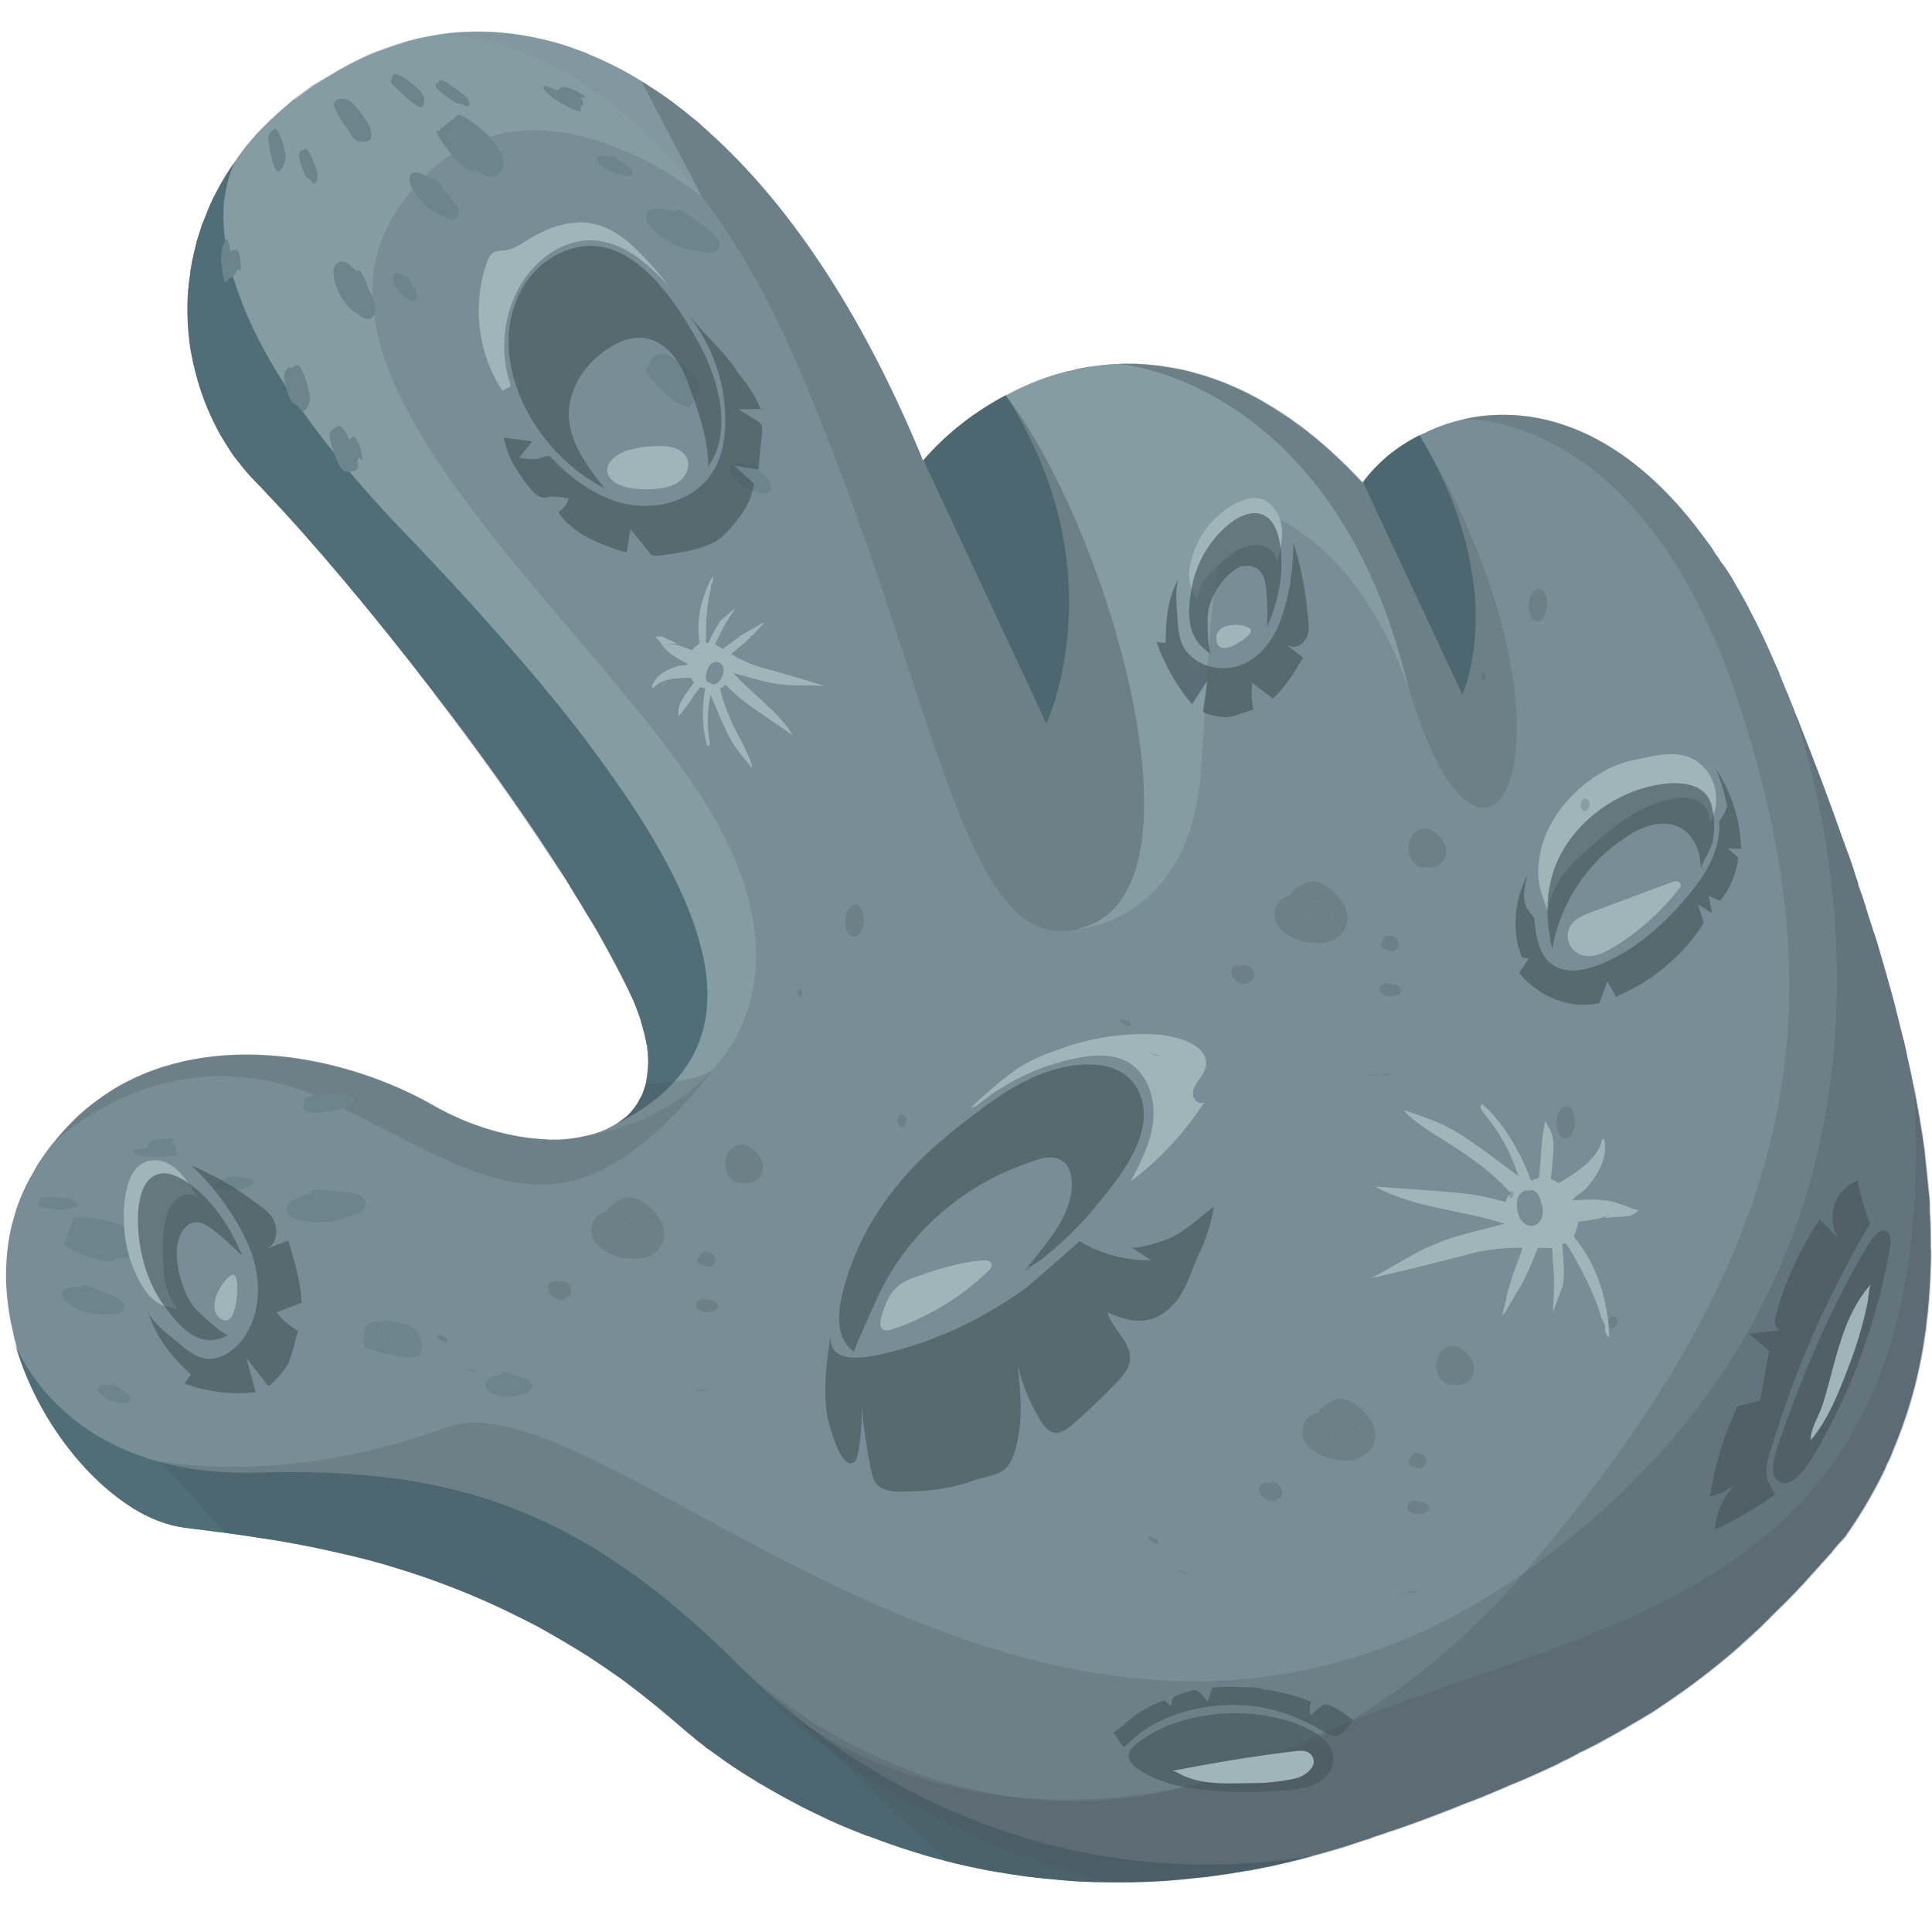
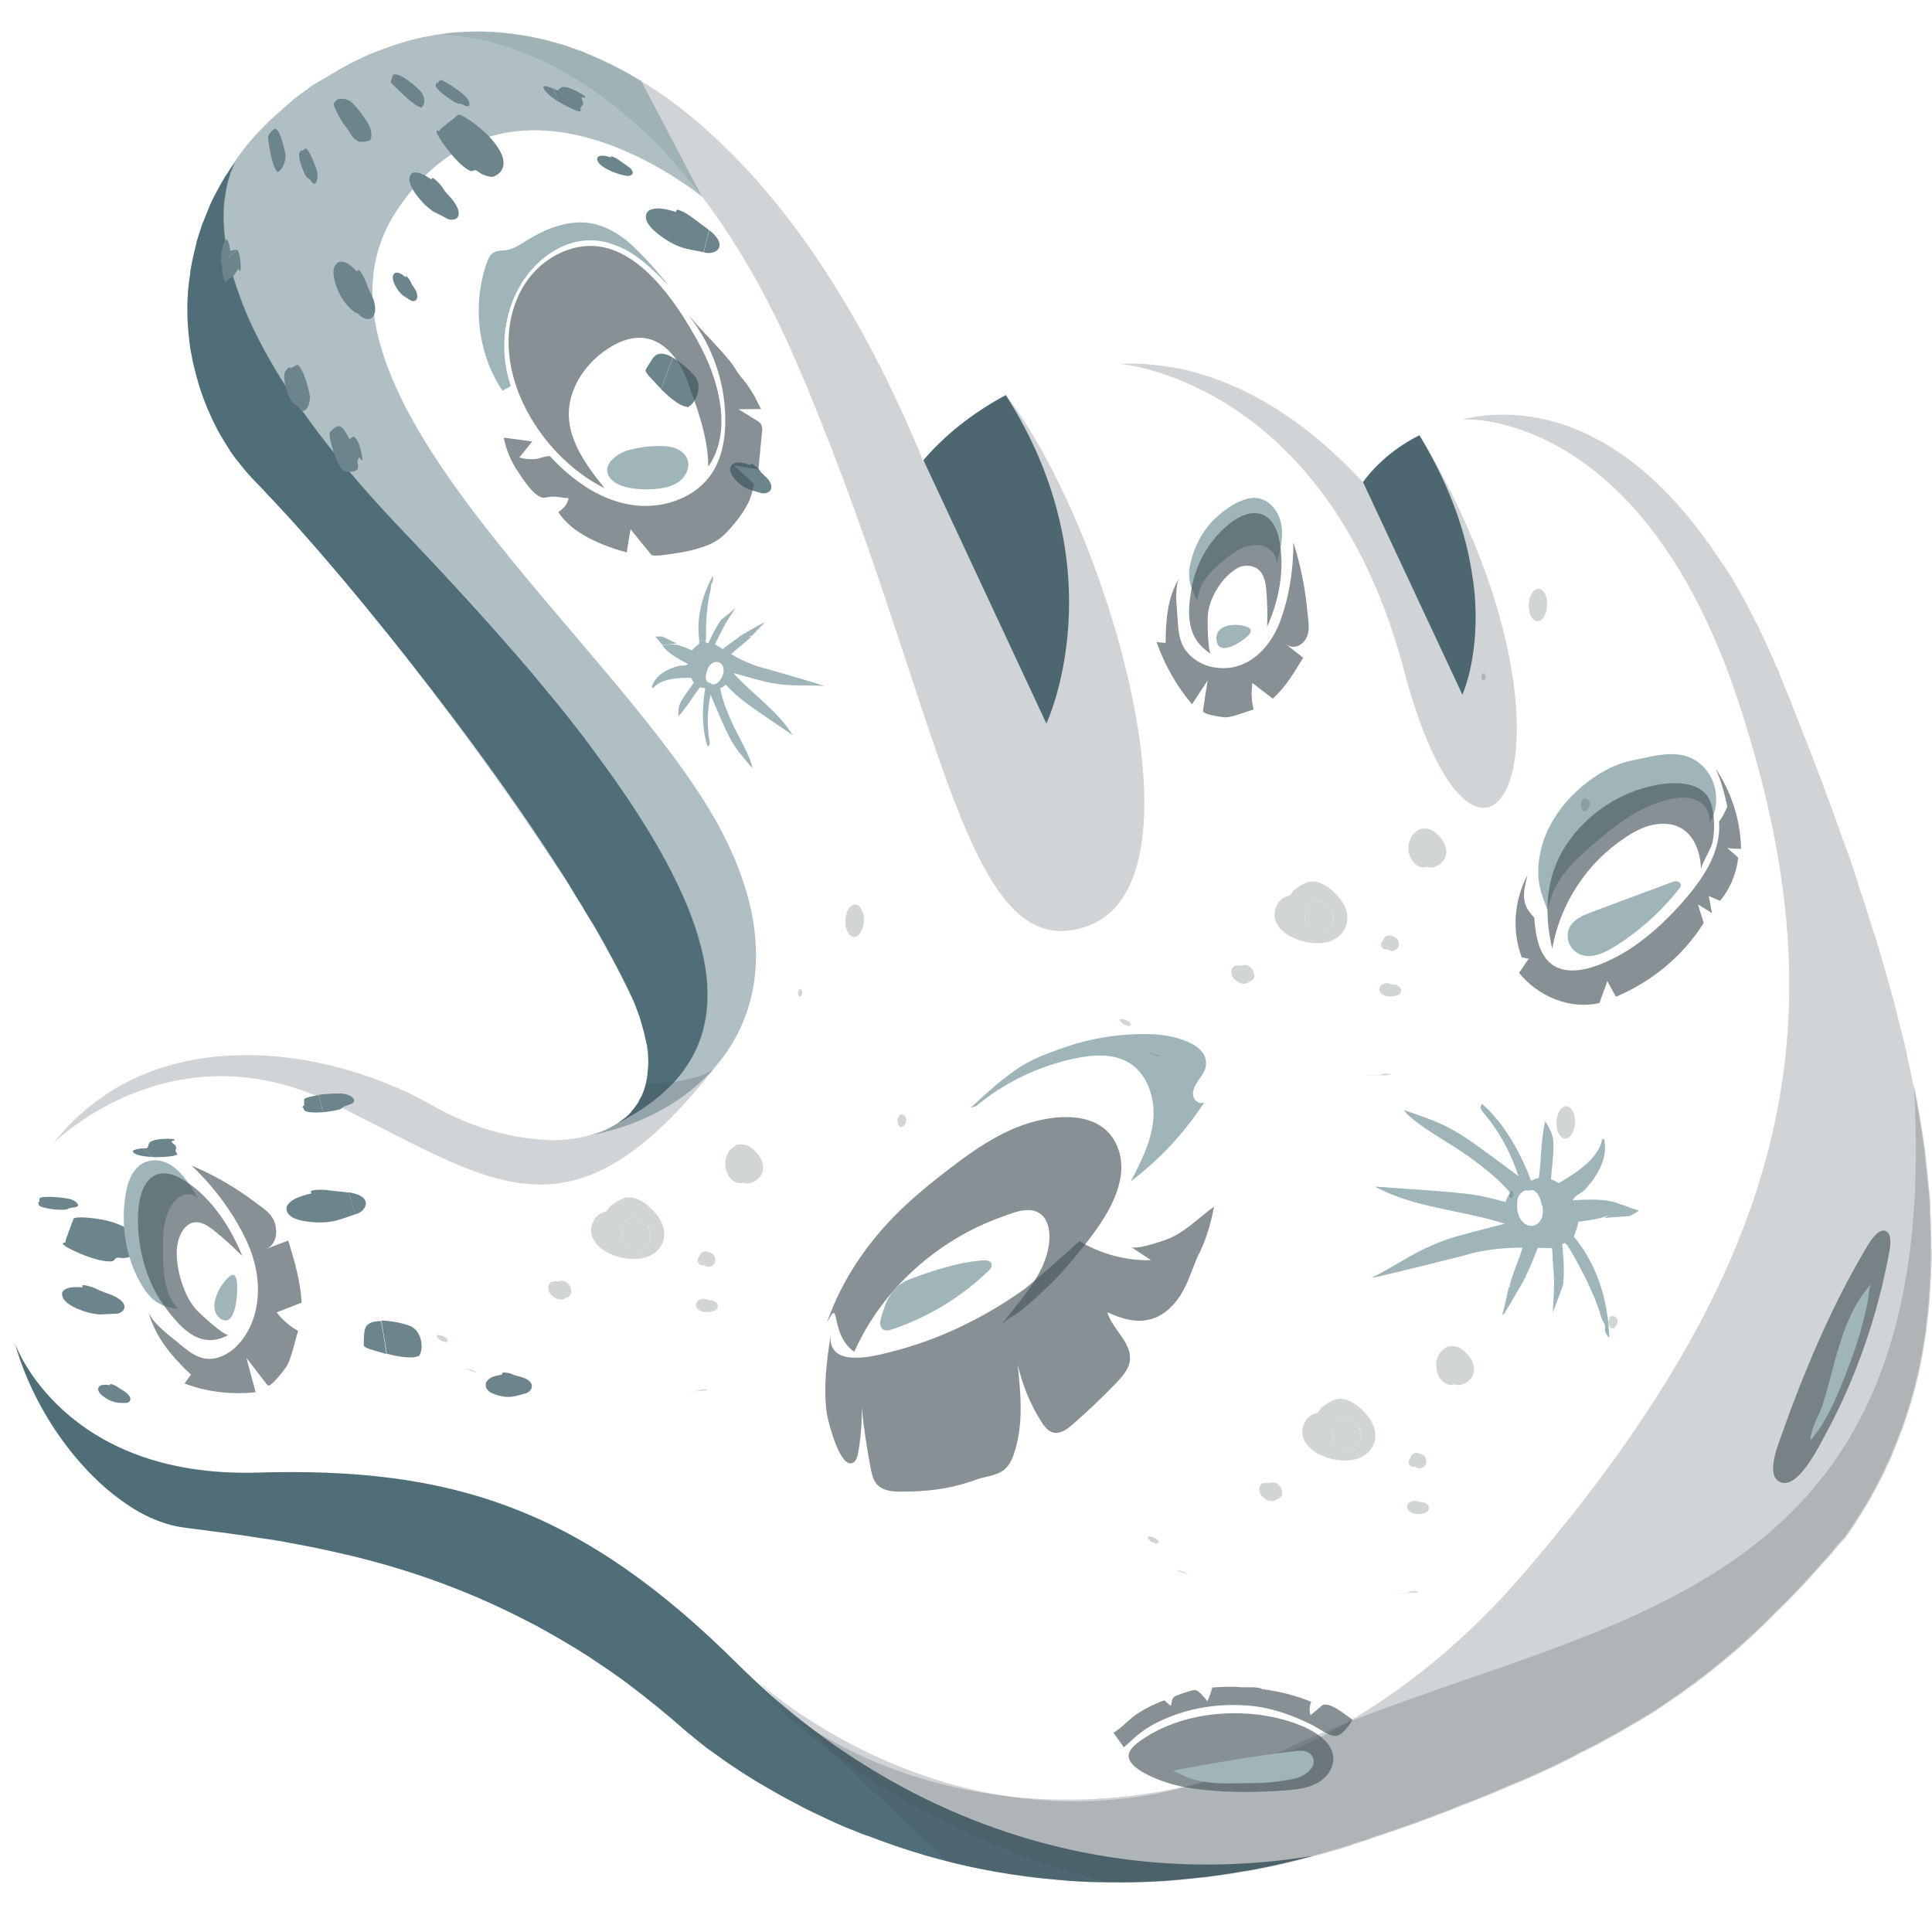
<svg xmlns="http://www.w3.org/2000/svg" version="1.1" id="Слой_1" x="0px" y="0px" viewBox="0 0 1024 1024" style="enable-background:new 0 0 1024 1024;" xml:space="preserve">
  <style type="text/css">
	.st0{fill:#798D96;}
	.st1{fill:#4F6E77;}
	.st2{opacity:0.25;fill:#48565D;enable-background:new    ;}
	.st3{fill:#A0B5BA;}
	.st4{opacity:0.65;fill:#48565D;enable-background:new    ;}
	.st5{opacity:0.25;}
	.st6{fill:#48565D;}
	.st7{fill:#6C848C;}
	.st8{fill:#8CA2AA;}
	.st9{opacity:0.69;fill:#8CA2AA;enable-background:new    ;}
	.st10{opacity:0.25;fill-rule:evenodd;clip-rule:evenodd;fill:#48565D;enable-background:new    ;}
</style>
  <g>
-     <path class="st0" d="M918.2,306.8l5.6,9.8c1.5,2.6,3,5.4,4.3,8.2c3.5,6.4,6.8,13.5,10.1,20.9c1.5,3.5,3.2,7.2,4.9,11.1   c0.1,0.7,0.4,1.3,0.6,1.7c0.6,1.7,1.4,3.3,2,5c0,0,0.4,0.9,1,2.5c0.2,0.5,0.4,1,0.7,1.6l0.1,0.1c1.6,4.1,3.3,8.4,4.9,12.6   c0.6,1.3,1.1,2.3,1.5,3.7c8.2,20.6,16,41.3,23.1,61.6c0.6,1.2,0.9,2.5,1.3,3.6c2,5.2,3.8,10.2,5.3,15.4c0.5,1.2,0.9,2.5,1.2,3.6   c0.1,0.2,0.2,0.3,0,0.5c0.5,1.3,1,2.8,1.4,4.1c0.8,1.8,1.4,3.8,1.9,5.6c0.3,0.5,0.3,0.9,0.5,1.3c0.6,2.5,1.5,5,2.3,7.5   c1.2,3.9,2.4,7.6,3.7,11.3c2.7,9,5.2,17.9,7.6,26.5c1.7,6,3.2,12.1,4.6,17.9c0.1,0.4,0.3,0.8,0.3,1.4c0.7,2.2,1.2,4.7,1.8,6.9   c0.2,0.3,0.1,0.4,0.2,0.5c0.5,2.4,1,4.6,1.5,6.9c0.1,0.4,0.2,0.9,0.3,1.4c0.1,0.1,0,0.1,0,0.2c1.1,4.5,2,8.9,2.9,13.4   c2.4,12.4,4.6,24.6,6.2,36.6c0.1,1.7,0.3,3.4,0.5,5.2c0.6,4.9,1,9.7,1.5,14.7c0.5,3.8,0.8,7.8,0.7,11.8c0.4,6.2,0.6,12.7,0.5,19   c0.2,2.6,0.2,5.1,0.1,7.4c-0.2,9.4-0.8,18.7-1.7,27.8c-0.3,2.4-0.7,5-0.9,7.6c-0.1,0.7,0,1.5-0.3,2.1c-2.8,21-8.2,41.3-16.2,60.6   c-0.2,0.6-0.4,1-0.6,1.5c-1,2.7-2.1,5.3-3.4,7.8c-0.5,1.1-1,2.1-1.4,3.3c-0.2,0.3-0.4,0.7-0.5,1c-5.8,11.8-12.6,23.4-20.4,34.4   c-1.3,1.4-2.6,3-4,4.4c-0.8,1-1.6,1.9-2.4,2.9c-0.2,0.3-0.6,0.5-0.6,0.9c-1.9,1.9-3.6,4.1-5.3,5.8c-1.6,1.9-3.3,3.7-5.1,5.7   c-6.4,7.2-12.9,14-19.7,20.5c-2.5,2.6-5,5-7.4,7.4c-3.6,3.4-7.1,6.6-10.8,9.9c-0.2,0.3-0.4,0.5-0.6,0.6   c-12.7,11.2-26.4,21.7-42.2,32.2c-3.3,2.3-6.8,4.4-10.5,6.6l-0.4,0.2c-5.4,3.2-11,6.5-16.9,9.7c-3.3,1.9-6.8,3.8-10.4,5.5   c-1.2,0.7-2.8,1.5-4.2,2l-1.3,0.8c0,0,0,0-0.2,0.1c-0.5,0.3-1.1,0.6-1.7,0.9c-1.7,1-3.5,1.9-5.4,2.7c-1.3,0.6-2.4,1.3-3.6,1.9   c-5.7,2.7-11.5,5.3-17.6,8c-4.8,1.9-9.6,4-14.7,6.2c-5.4,2.3-11,4.6-17.1,6.8c-2.1,0.9-4.4,1.7-6.6,2.7c-4.8,1.8-9.8,3.7-14.7,5.6   c-4.7,1.7-9.2,3.4-14.3,5.1c-1.3,0.4-2.4,0.9-4,1.3c-2.4,0.9-4.7,1.7-7.4,2.5c-0.4,0.2-1.1,0.4-1.7,0.6c-0.2,0.1-0.8,0.3-1.1,0.5   c-1.4,0.4-2.7,0.9-4.1,1.3c-3.4,1.1-6.6,2.2-9.7,3.2c-1.9,0.6-3.7,1.1-5.4,1.6c-3.7,1.1-7.3,2.1-10.8,3c-9.5,2.6-18.8,4.9-28.1,6.7   c-2.9,0.6-5.9,1.2-8.8,1.5c-5.7,1.1-11.5,1.9-17,2.6c-2.8,0.5-5.8,0.7-8.5,0.9c-5.4,0.8-10.8,1-16.2,1.6   c-8.1,0.4-16.1,0.8-23.7,0.7c-2.5,0-5-0.1-7.5,0c0,0-0.1-0.1-0.1,0c-2.6,0-5.2,0-7.8-0.1c-5-0.2-10-0.5-14.8-0.9   c-4.9-0.4-9.7-1-14.5-1.4c-1.1-0.2-2.2-0.2-3.3-0.3c-5.8-0.9-11.5-1.7-17.2-2.7c-2.3-0.3-4.6-0.6-6.9-1.1   c-6.6-1.4-13.2-2.8-19.3-4.4l-9.4-2.5l-2.9-0.8c-8.7-2.7-17.1-5.4-25.1-8.4c-1.8-0.6-3.4-1.2-5.2-1.9l-0.1,0.1   c-1.1-0.4-2.2-1.1-3.3-1.4c-2.9-1.1-5.6-2.2-8.5-3.4c-5.5-2.3-10.9-4.7-16-7.4c-3-1.4-6-2.8-8.8-4.3c-5.9-3.2-11.3-6-16.3-9   c-1.7-1-3.2-1.9-4.8-2.7l-0.2-0.3c-3.1-1.8-6.1-3.7-8.9-5.4s-5.3-3.4-7.8-5.2c-0.9-0.6-1.7-1.2-2.6-1.9c-3.1-2.3-5.9-4.3-8.2-5.8   c-0.5-0.7-1.1-1-1.7-1.5c-0.5-0.5-1.2-0.9-1.7-1.2c-0.4-0.4-0.9-0.6-1.2-0.9c-0.5-0.4-0.9-0.9-1.2-1c-0.4-0.4-0.7-0.7-1.1-1   c-2.5-1.9-3.8-3.1-3.8-3.1c-2.1-1.9-4.3-3.7-6.4-5.5c-7.8-6.6-15.4-12.9-23.2-18.7c-3.1-2.6-6.4-4.8-9.8-7c0,0,0,0-0.1-0.2   c-4-2.8-8-5.5-12.2-8.2c-9.2-5.8-18.4-11.1-27.3-16.1c-3-1.5-5.9-3.1-8.9-4.5c-23.7-11.9-46.6-20.6-68.1-27   c-1.8-0.6-3.5-1.2-5.3-1.7c-5.8-1.7-11.6-3.1-17.1-4.4c-5.4-1.2-10.9-2.5-16.2-3.6c-5.3-1.2-10.5-2.1-15.5-3.1   c-5.1-0.8-9.9-1.6-14.5-2.3c-2.3-0.3-4.6-0.7-7-1.1c-4.5-0.6-8.7-1.2-12.8-1.8c-2.1-0.3-4.3-0.5-6.3-0.8   c-5.9-0.8-11.6-1.3-16.5-2.1c-3.5-0.6-7-1.4-10.7-2.8c-5.4-2-10.9-4.6-16.3-8.2c-9.4-6.1-18.7-14.4-27.2-24.3   c-4.1-4.5-7.8-9.7-11.5-14.9C22.1,747,15.1,733,10.3,718.1c-0.7-2.1-1.4-4.1-2-6.2c-0.6-2-1.1-4.2-1.5-6.3   c-1.5-6.1-2.5-12.6-3.1-18.9c-0.4-5.1-0.7-10.2-0.4-15.4c0.3-8.4,1.4-16.8,3.8-25.1c0.2-0.7,0.5-1.8,0.7-2.4c0.8-3.1,1.9-5.9,3.1-9   l0.1-0.1c1.8-4.5,4-8.9,6.5-13.1c0.8-1.6,1.7-3.1,2.6-4.6c2.6-4,5.2-7.7,8-11.2c0,0,0,0,0.2-0.1c4-5.1,8.3-9.7,12.8-14   c6.2-5.7,12.7-10.5,19.5-14.7c52.9-31.7,123.6-17.3,169.6,9.1c4.5,2.6,9.1,4.8,13.9,6.9l0.1,0.1c14.8,6.3,30.5,10.1,44.9,10.7   c1.9,0.3,3.8,0.2,5.8,0.2c5.6-0.1,11-0.9,16.1-2.1l0,0c3.8-0.8,7.2-2,10.4-3.4c1.4-0.7,2.8-1.5,4.1-2.2l0.7-0.4   c0.4-0.2,0.7-0.4,1.1-0.7c1.4-1,2.8-2,4.2-3.1c0.2-0.1,0.3-0.3,0.5-0.4c0.2-0.1,0.3-0.3,0.4-0.4c1.5-1.3,2.7-2.8,3.9-4.4l0,0   c0.5-0.5,0.8-1.1,1.2-1.7c0.4-0.5,0.8-1.1,1-1.7c0,0,0-0.1,0.1-0.2c0,0,0.1-0.1,0.1-0.2c0.3-0.7,0.7-1.3,1.1-2   c0.2-0.3,0.4-0.7,0.6-1.2c0,0,0,0,0-0.1c0.3-0.5,0.5-1.1,0.7-1.8s0.5-1.4,0.7-2.2c0.2-0.3,0.2-0.7,0.3-1.2c0,0,0-0.1,0.1-0.3   c0.3-0.6,0.4-1.3,0.4-1.9c0-0.1,0.1-0.3,0-0.4c0.2-0.6,0.2-1.1,0.3-1.7c0-0.1,0.1-0.3,0.1-0.5c0.1-0.4,0.1-0.8,0.1-1.3   c0.1-0.9,0.2-1.8,0.3-2.8c0.1-0.9,0-1.9,0.1-2.9c0-2.7-0.2-5.7-0.7-8.8c-0.1-1.1-0.4-2.1-0.5-3.2c-0.3-1.6-0.7-3.1-1.1-4.7   c-0.1-0.4-0.2-0.8-0.3-1.1c-0.4-1.3-0.7-2.6-1.1-3.8c0-0.2-0.1-0.6-0.2-0.9c-0.2-0.9-0.6-1.7-0.9-2.6c-0.1-0.4-0.3-0.9-0.5-1.3   c-0.4-1-0.7-2.1-1.1-3.1c-0.7-1.7-1.5-3.4-2.2-5.2c-0.3-0.8-0.7-1.7-1.2-2.5c-0.2-0.4-0.3-0.8-0.6-1.3c-2-4.1-4.2-8.4-6.5-12.8   c-3.2-6.1-6.7-12.4-10.4-18.9c-1.7-2.9-3.4-5.9-5.2-8.8c-1.7-3-3.6-6-5.5-9l-0.4-0.7c-0.1-0.2-0.2-0.4-0.3-0.6   c-0.1-0.1-0.1-0.2-0.2-0.3c-0.2-0.4-0.4-0.7-0.6-1.1c-0.4-0.7-0.8-1.3-1.2-1.9c-1-1.4-1.9-3-2.9-4.6c-0.6-1.1-1.4-2.3-2.1-3.5   l-0.2,0.1c-1.4-2.4-3-5-4.7-7.3c-19-29-40.8-59.5-63-88.4c-32.1-41.8-64.4-80.1-88-104.8c-1.7-1.9-3.5-3.7-5-5.3   c-1.8-1.8-3.5-3.7-5.1-5.6c-1.1-1.3-2.2-2.6-3.3-3.9c-0.9-1.2-1.9-2.5-2.9-3.7c-0.2-0.3-0.3-0.5-0.5-0.6c-1.1-1.5-2.1-3-3.1-4.5   l-0.1-0.1c-0.7-1.1-1.5-2.2-2.2-3.3c-0.8-1.3-1.6-2.6-2.4-3.9c-1-1.7-1.9-3.3-2.7-5c-0.9-1.7-1.8-3.5-2.6-5.3   c-2.9-6.3-5.3-12.8-7.3-19.6c-1-3.2-1.6-6.3-2.4-9.5c-0.3-1.6-0.6-3-0.9-4.6c-0.2-0.9-0.4-1.9-0.5-2.8c0-0.5-0.1-1-0.2-1.4   c-0.1-0.8-0.2-1.7-0.3-2.5c-0.7-5.9-1-12.1-0.9-18.2c0.1-5.6,0.5-11.4,1.4-17.1c0.1-0.5,0.2-1.2,0.2-1.7l0,0   c0.1-0.5,0.1-1.1,0.2-1.6c0.2-1.5,0.5-2.9,0.8-4.4c0.2-0.7,0.4-1.5,0.5-2.2c0.2-0.7,0.3-1.4,0.5-2.2c0.2-0.6,0.3-1.2,0.5-1.8   c0.2-0.6,0.2-1.1,0.4-1.6c0.2-1.1,0.5-2.3,0.9-3.4c0.7-2.3,1.5-4.6,2.2-6.9c0.3-0.6,0.5-1.3,0.8-1.9c1-2.6,2.1-5.2,3.1-7.8   c0.2-0.3,0.3-0.8,0.5-1.1c1.6-3.7,3.5-7.1,5.4-10.6c0.7-1.2,1.3-2.2,2-3.4c0.3-0.7,0.7-1.3,1.1-1.9c-0.1-0.1-0.1-0.1,0.1-0.1   c0.1-0.3,0.2-0.5,0.4-0.7l0,0c1.2-2,2.6-3.9,4.1-5.8l0,0c0.1-0.2,0.2-0.3,0.3-0.4c0.8-1.4,1.9-2.9,2.9-4.2c0.3-0.3,0.6-0.9,0.9-1.2   c0.3-0.3,0.5-0.8,0.8-1.1c0.8-1.1,1.5-1.9,2.2-2.8c0.2-0.1,0.2-0.1,0.3-0.2c0.4-0.5,0.8-1.1,1.3-1.6c0.4-0.5,0.8-1.1,1.4-1.5   c0.2-0.5,0.6-0.7,0.8-1.1c2.7-2.9,5.6-5.6,8.3-8.4c0.7-0.5,1.2-0.9,1.8-1.6c2.7-2.6,5.7-5,8.7-7.7c0.4-0.4,1-0.8,1.4-1.3L156,53   c3.3-2.4,6.6-4.9,10.2-7.5c4.5-2.8,9.2-5.7,13.9-8.4c3.2-1.8,6.5-3.6,9.7-5.1c4.2-2.2,8.6-4,13.1-5.6c4.9-1.8,10-3.5,14.9-4.9   c5.1-1.3,10.1-2.3,15.2-3.1c4.8-0.8,9.5-1.2,14.3-1.4c0.9,0,1.4,0.1,2.1-0.1c14.9-0.4,29.9,1.5,44.9,5.7c3.7,1,7.5,2.2,11,3.6   c2.2,0.7,4.5,1.5,6.5,2.5c9.4,3.9,18.8,8.5,27.9,14.2c0,0,0,0,0.1,0.1c1.9,0.9,3.7,2.2,5.3,3.3c7.6,4.7,14.9,10.3,22.2,16.3   c2.5,1.9,4.9,4.1,7.2,6.3c42.1,37.3,81.3,94.6,113.6,172.4c0.3,0.9,0.7,1.9,1.2,2.9c0,0,0,0,0.2-0.3c1.5-1.6,2.9-3.3,4.8-5.1   c1-0.9,1.9-1.9,2.8-2.7c0.9-0.8,1.7-1.7,2.7-2.6c0.9-0.9,1.7-1.6,2.6-2.5c1.1-1,2.3-2.2,3.5-3.2c0.7-0.7,1.4-1.2,2.3-1.8   c1.3-1.1,2.6-2.1,4-3.2c2.6-2,5.3-3.8,7.9-5.5c2.2-1.4,4.2-2.6,6.5-4c2.1-1.2,4.2-2.4,6.6-3.7l0,0c8.7-4.7,18.3-8.8,28.4-11.7   l1.4-0.3c1.7-0.5,3-1,4.6-1.1c0.8-0.1,1.4-0.3,2-0.6c1.9-0.5,3.9-0.8,6-1.2c5.5-0.8,11.1-1.6,17-1.8l0,0c0,0,0.1-0.1,0.1,0   c2.1-0.1,4.1-0.2,6.2-0.1c1.6,0,3.4,0,5.1,0.2c1.9,0,3.8,0.2,5.7,0.4c1.8,0.2,3.7,0.4,5.4,0.6c0.1,0,0.2,0,0.3,0.1   c1.9,0.3,3.9,0.6,5.9,0.9c3.9,0.7,7.9,1.5,11.9,2.7c1.8,0.5,3.7,1,5.5,1.6c1.4,0.5,2.9,0.9,4.5,1.5c1.2,0.4,2.4,0.9,3.6,1.3   c1.1,0.4,2.2,0.8,3.2,1.3c6.7,2.7,13.4,5.9,20.1,9.9c1,0.7,2,1.2,3.2,1.9c3.1,1.9,6.3,4,9.5,6.1c1.1,0.8,2.1,1.4,3.1,2.2   s2.1,1.5,3.2,2.3l0,0c10.9,8.1,21.8,18,32.7,29.7c0.1,0.1,0.4,0.3,0.5,0.4l0.1-0.1c0.5-0.8,1.2-1.6,1.7-2.4   c1.2-1.6,2.6-3.1,4.1-4.6c1-1.2,2.1-2.2,3.4-3.4c1.1-1.1,2.3-2.3,3.5-3.4c5.1-4.1,10.9-7.9,17.1-11.1l0,0c1-0.6,2.1-1.1,3.1-1.5   c6.2-3.1,12.8-5.4,19.7-7c6.2-1.5,12.9-2.4,19.7-2.5c34.1-0.8,74,16.7,110.2,67.3c1.7,2.1,3.2,4.4,4.6,6.8c0.6,0.6,1.2,1.4,1.5,2   c0.4,0.7,0.7,1.1,1,1.7C914.2,300.4,916.3,303.5,918.2,306.8z" />
    <path class="st1" d="M554.6,383.5l-65.1-139.5c0,0,0,0,0.1-0.3c10.4-12.3,25.5-24.7,43.5-34.3C592.8,303,554.6,383.5,554.6,383.5z" />
    <path class="st1" d="M780.3,304.8c0.4,2.5,0.8,4.8,1,7.1c0.3,2.4,0.5,4.9,0.6,7.2c1.7,30.7-6.8,49.1-6.8,49.1l-52.7-112.7   c7.1-9.7,17.5-18.6,29.9-24.8C769.3,258.8,777.3,283.9,780.3,304.8z" />
    <path class="st1" d="M368.3,490.6c2.6,7.6,4.3,14.6,5.5,21.4c1.1,6.8,1.5,13.2,1.2,19.3c-1.4,28.3-18,49.3-48.8,64.7l-0.1,0.1   c-0.2,0.1-0.4,0.2-0.6,0.3c0.7-0.4,1.2-0.7,1.9-1.1c1.4-1,2.8-2,4.2-3.1c0.2-0.1,0.3-0.3,0.5-0.4c0.2-0.1,0.3-0.3,0.4-0.4   c1.5-1.3,2.7-2.8,3.9-4.4l0,0c0.4-0.6,0.8-1.1,1.2-1.7c0.5-0.5,0.8-1.1,1-1.7c0,0,0-0.1,0.1-0.2c0,0,0.1-0.1,0.1-0.2   c0.3-0.7,0.7-1.3,1.1-2c0.2-0.3,0.4-0.7,0.6-1.2c0,0,0,0,0-0.1c0.3-0.6,0.5-1.1,0.7-1.8c0.3-0.6,0.5-1.4,0.7-2.2   c0.2-0.3,0.2-0.7,0.3-1.2c0.2-0.7,0.4-1.5,0.5-2.2c0-0.1,0.1-0.3,0-0.4c0.2-0.6,0.2-1.1,0.3-1.7c0-0.1,0.1-0.3,0.1-0.5   c0.1-0.4,0.1-0.9,0.1-1.3c0.1-0.7,0.1-1.3,0.2-2s0.1-1.4,0.2-2.1c0.1-2.8-0.1-5.8-0.5-8.9c-0.1-0.8-0.2-1.6-0.4-2.4   c0,0,0,0-0.1-0.1c-0.1-0.8-0.3-1.6-0.5-2.3c-0.2-1.2-0.5-2.4-0.8-3.8c-0.1-0.3-0.1-0.7-0.3-0.9c-0.1-0.4-0.2-0.8-0.3-1.1   c-0.4-1.3-0.7-2.6-1.1-3.8c0-0.2-0.1-0.6-0.2-0.9c-0.2-0.9-0.6-1.7-0.9-2.6c-0.1-0.4-0.3-0.9-0.5-1.3c-0.4-1-0.7-2.1-1.1-3.1   c-0.9-2.1-1.7-4.2-2.8-6.3c-0.2-0.4-0.4-0.9-0.6-1.4c-5-10.3-10.8-21.3-17.5-32.9c-1.7-2.9-3.5-5.8-5.3-8.7c-1.7-3-3.6-6-5.5-9   c-0.2-0.4-0.5-0.8-0.7-1.2c-0.1-0.1-0.1-0.2-0.2-0.3c-0.2-0.4-0.4-0.7-0.6-1.1c-0.4-0.7-0.8-1.3-1.2-1.9l-0.4-0.7   c-0.8-1.3-1.6-2.6-2.4-3.9c-20.4-32.2-45.1-66.8-70.1-99.2c-32.1-41.8-64.3-80-87.9-104.7c-1.7-1.9-3.4-3.7-5-5.3   c-1.7-1.7-3.4-3.6-5.1-5.4c-1.1-1.3-2.2-2.6-3.3-3.9c-0.9-1.2-1.9-2.5-2.9-3.7c-0.2-0.3-0.3-0.5-0.5-0.6c-2-2.6-3.7-5.3-5.4-8.1   c-0.8-1.3-1.6-2.6-2.4-3.9c-1-1.7-1.9-3.3-2.7-5c-4-7.9-7.4-16.2-9.8-24.9c-0.9-3.1-1.7-6.4-2.4-9.5c-0.3-1.6-0.6-3-0.9-4.6   c-0.2-0.9-0.4-1.9-0.5-2.8c0-0.5-0.1-1-0.2-1.4c-0.1-0.8-0.2-1.7-0.3-2.5c-0.7-5.9-1.1-12-1-18.1c0-5.7,0.6-11.5,1.5-17.3   c0-0.6,0.1-1.2,0.1-1.7l0,0c0.2-0.6,0.2-1.1,0.4-1.7c0.2-1.5,0.5-2.9,0.8-4.3c0.2-0.7,0.4-1.5,0.5-2.2c0.2-0.7,0.3-1.4,0.5-2.2   c0.2-0.6,0.2-1.1,0.4-1.7c0.2-0.6,0.2-1.1,0.4-1.6c0.2-1.1,0.5-2.3,0.9-3.4c0.7-2.3,1.5-4.6,2.2-6.9c0.3-0.6,0.5-1.3,0.8-1.9   c1-2.6,2.1-5.2,3.1-7.8c0.2-0.3,0.3-0.8,0.5-1.1c1.6-3.7,3.5-7.1,5.4-10.6c0.7-1.2,1.3-2.2,2-3.4c0.3-0.7,0.7-1.3,1.2-1.8   c-0.1-0.1-0.1-0.1,0.1-0.1c0.1-0.3,0.2-0.5,0.4-0.7l0,0c1.3-2.2,2.7-4.3,4.4-6.4c-0.1,0.2-0.2,0.3-0.2,0.5l0,0   c-0.1,0.3-0.2,0.5-0.4,0.8c-0.2,0.5-0.5,0.9-0.6,1.5c-0.4,1-0.9,2.1-1.3,3.3c-1.2,3.2-2.2,7-2.8,11.5c-0.1,0.7-0.2,1.4-0.3,2   c-0.1,0.7-0.2,1.2-0.3,1.9c-0.1,0.9-0.1,1.7-0.2,2.6c-0.1,0.7-0.1,1.3-0.1,2c-0.1,4.3,0,9,0.6,14.1c0.2,1.1,0.2,2.3,0.5,3.4   c0.3,2.2,0.7,4.4,1.2,6.8c0.2,1.2,0.6,2.5,0.9,3.9c0.3,1.3,0.6,2.6,1,4s0.7,2.8,1.2,4.2c0.1,0.2,0.1,0.3,0.2,0.5   c0.8,2.7,1.8,5.4,2.8,8.3c1.2,3.4,2.6,6.8,4.1,10.4c0.5,1.3,1.2,2.7,1.8,4c0.9,2,1.8,4,2.9,6.1c1.4,2.9,3.1,5.9,4.7,9   c14.4,26.4,37.5,58,73.4,95.5c26,27.2,48.8,52.3,68.5,75.5c4.5,5.4,8.9,10.7,13.1,15.8c4.2,5.1,8.2,10.3,12.1,15.3   c2.6,3.4,5,6.5,7.4,9.9c2.4,3.2,4.7,6.5,7,9.6C344.8,439.4,360.2,466.9,368.3,490.6z" />
    <path class="st1" d="M696.1,983.6c-9.6,2.6-18.9,4.8-28.1,6.6c-2.9,0.6-5.8,1.1-8.8,1.6c-5.8,1-11.5,1.9-16.9,2.6   c-2.9,0.4-5.8,0.7-8.6,1c-5.4,0.6-10.8,1.1-16.2,1.5c-8.2,0.5-16.1,0.8-23.8,0.8c-5.2,0-10.2-0.1-15.4-0.2   c-5.1-0.2-9.9-0.4-14.8-0.9c-4.9-0.4-9.7-0.9-14.4-1.4c-9.3-1.1-18.6-2.5-27.4-4.3c-6.7-1.2-13.1-2.7-19.4-4.3   c-4.2-1-8.2-2.1-12.2-3.3c-10.6-3.1-20.7-6.6-30.2-10.3l-0.1,0.1c-1.1-0.4-2.3-0.9-3.4-1.3c-2.8-1.1-5.7-2.3-8.5-3.4   c-5.6-2.4-10.9-4.9-16.1-7.4c-3-1.5-6-2.8-8.7-4.4c0,0,0,0-0.1-0.1c-6-3-11.3-6-16.3-8.9c-1.7-1-3.3-2-4.8-2.8l-0.2-0.1   c-3.1-1.9-6.1-3.8-8.8-5.5c-2.8-1.9-5.4-3.6-7.9-5.3c-0.9-0.6-1.7-1.2-2.5-1.8c-3.1-2.2-5.9-4.2-8.3-5.9c-0.6-0.5-1-0.9-1.7-1.4   c-1.1-0.8-2-1.6-2.9-2.3c-0.5-0.4-0.8-0.8-1.3-1c-0.4-0.4-0.7-0.7-1.1-1c-2.5-1.9-3.8-3.1-3.8-3.1c-9.9-8.7-19.8-16.8-29.5-24.1   c-3.2-2.5-6.5-4.8-9.8-7.1c0,0,0,0-0.1-0.1c-4.1-2.7-8.1-5.5-12.2-8.2c-9.2-5.9-18.4-11.2-27.3-16.1c-3-1.5-6-3.1-9-4.6   c-32-16.2-62.8-26.3-90.6-32.9c-5.5-1.3-10.9-2.5-16.1-3.6c-5.4-1.1-10.5-2.1-15.5-3c-4.9-1-9.8-1.7-14.6-2.4   c-2.3-0.4-4.7-0.6-7-1.1c-6.8-1-13.1-1.8-19.2-2.6c-6-0.9-11.5-1.4-16.6-2.2c-3.6-0.6-7.1-1.5-10.7-2.8c-5.3-1.9-10.9-4.6-16.3-8.2   c-25.7-16.5-50.6-49.5-61-86.4c0,0,25,71.5,128.6,68.5c103.7-3.1,172.2,19.4,255.2,102.2C475.3,965.2,584.4,1002,696.1,983.6z" />
    <path class="st2" d="M576.5,490.8c-2.1,0.7-4.1,1.4-6.1,1.8C509,506,497,366.1,422.2,192.2C346,15.2,236.2,18.3,233.1,18.5   c4.8-0.8,9.5-1.2,14.2-1.4c0.9,0,1.4,0.1,2.1-0.1c14.9-0.4,29.9,1.5,44.9,5.7c3.7,1,7.5,2.2,11,3.6c2.2,0.7,4.5,1.5,6.5,2.5   c9.4,3.9,18.8,8.5,27.9,14.2c1.9,1,3.7,2.2,5.4,3.3c7.6,4.7,14.9,10.3,22.2,16.3c2.5,1.9,4.9,4.1,7.2,6.3   c42.1,37.3,81.3,94.6,113.6,172.4c0.3,0.9,0.7,1.9,1.2,2.9c0,0,0,0,0.2-0.3c1.5-1.6,2.9-3.3,4.8-5.1c1-0.9,1.9-1.9,2.8-2.7   c0.9-0.8,1.7-1.7,2.7-2.6c0.9-0.9,1.7-1.6,2.6-2.5c1.1-1,2.3-2.2,3.5-3.2c0.7-0.7,1.4-1.2,2.3-1.8c1.3-1.1,2.6-2.1,4-3.2   c2.6-2,5.3-3.8,7.9-5.5c2.2-1.4,4.2-2.6,6.5-4c2.1-1.2,4.2-2.4,6.6-3.7C585.1,275.9,643.3,466.6,576.5,490.8z" />
    <path class="st2" d="M746.7,364.6L746.7,364.6c-0.9-3.1-1.8-6.2-2.6-9.4c-39.8-150.6-145.8-162-151.1-162.4   c29.6-1.2,62.6,7.5,96.4,32.8c10.9,8.1,21.8,18,32.7,29.7c0.1,0.1,0.4,0.3,0.5,0.4l0.1-0.1c0.5-0.8,1.2-1.6,1.7-2.4   c1.2-1.6,2.6-3.1,4.1-4.6c1-1.2,2.1-2.2,3.4-3.4c1.1-1.1,2.3-2.3,3.5-3.4c5.1-4.1,10.9-7.9,17.1-11.1l0,0   C848.9,392.1,787.8,504.7,746.7,364.6z" />
-     <path class="st2" d="M947.6,367.6c1.6,4.1,3.3,8.4,4.9,12.6c0.6,1.3,1.1,2.3,1.5,3.7c8.2,20.6,16,41.3,23.1,61.6   c0.6,1.2,0.9,2.5,1.3,3.6c2,5.2,3.8,10.2,5.3,15.4c0.5,1.2,0.9,2.5,1.2,3.6c0.1,0.2,0.2,0.3,0,0.5c0.5,1.3,1,2.8,1.4,4.1   c0.8,1.8,1.4,3.8,1.9,5.6c0.3,0.5,0.3,0.9,0.5,1.3c0.6,2.5,1.5,5,2.3,7.5c1.2,3.9,2.4,7.6,3.7,11.3c2.7,9,5.2,17.9,7.6,26.5   c1.7,6,3.2,12.1,4.6,17.9c0.1,0.4,0.3,0.8,0.3,1.4c0.7,2.2,1.2,4.7,1.8,6.9c0.2,0.3,0.1,0.4,0.2,0.5c0.5,2.4,1,4.6,1.5,6.9   c0.1,0.4,0.2,0.9,0.3,1.4c0.1,0.1,0,0.1,0,0.2c1.1,4.5,2,8.9,2.9,13.4c2.4,12.4,4.6,24.6,6.2,36.6c0.1,1.7,0.3,3.4,0.5,5.2   c0.6,4.9,1,9.7,1.5,14.7c0.5,3.8,0.8,7.8,0.7,11.8c0.4,6.2,0.6,12.7,0.5,19c0.2,2.6,0.2,5.1,0.1,7.4c-0.2,9.4-0.8,18.7-1.7,27.8   c-0.3,2.4-0.7,5-0.9,7.6c-0.1,0.7,0,1.5-0.3,2.1c-2.8,21-8.2,41.3-16.2,60.6c-0.2,0.6-0.4,1-0.6,1.5c-1,2.7-2.1,5.3-3.4,7.8   c-0.5,1.1-1,2.1-1.4,3.3c-0.2,0.3-0.4,0.7-0.5,1c-5.8,11.8-12.6,23.4-20.4,34.4c-1.3,1.4-2.6,3-4,4.4c-0.8,1-1.6,1.9-2.4,2.9   c-0.2,0.3-0.6,0.5-0.6,0.9c-1.9,1.9-3.6,4.1-5.3,5.8c-1.6,1.9-3.3,3.7-5.1,5.7c-6.4,7.2-12.9,14-19.7,20.5c-2.5,2.6-5,5-7.4,7.4   c-3.6,3.4-7.1,6.6-10.8,9.9c-0.2,0.3-0.4,0.5-0.6,0.6c-12.7,11.2-26.4,21.7-42.2,32.2c-3.3,2.3-6.8,4.4-10.5,6.6l-0.4,0.2   c-5.4,3.2-11,6.5-16.9,9.7c-3.3,1.9-6.8,3.8-10.4,5.5c-1.2,0.7-2.8,1.5-4.2,2l-1.3,0.8c0,0,0,0-0.2,0.1c-0.5,0.3-1.1,0.6-1.7,0.9   c-1.7,1-3.5,1.9-5.4,2.7c-1.3,0.6-2.4,1.3-3.6,1.9c-5.7,2.7-11.5,5.3-17.6,8c-4.8,1.9-9.6,4-14.7,6.2c-5.4,2.3-11,4.6-17.1,6.8   c-2.1,0.9-4.4,1.7-6.6,2.7c-4.8,1.8-9.8,3.7-14.7,5.6c-4.7,1.7-9.2,3.4-14.3,5.1c-1.3,0.4-2.4,0.9-4,1.3c-2.4,0.9-4.7,1.7-7.4,2.5   c-0.4,0.2-1.1,0.4-1.7,0.6c-0.2,0.1-0.8,0.3-1.1,0.5c-1.4,0.4-2.7,0.9-4.1,1.3c-3.4,1.1-6.6,2.2-9.7,3.2c-1.9,0.6-3.7,1.1-5.4,1.6   c-3.7,1.1-7.3,2.1-10.8,3c-9.5,2.6-18.8,4.9-28.1,6.7c-2.9,0.6-5.9,1.2-8.8,1.5c-5.7,1.1-11.5,1.9-17,2.6c-2.8,0.5-5.8,0.7-8.5,0.9   c-5.4,0.8-10.8,1-16.2,1.6c-8.1,0.4-16.1,0.8-23.7,0.7c-5.3-0.1-10.2-0.1-15.4-0.2c-5-0.2-10-0.5-14.8-0.9c-4.9-0.4-9.7-1-14.5-1.4   c-1.1-0.2-2.2-0.2-3.3-0.3c-5.8-0.9-11.5-1.7-17.2-2.7c-2.3-0.3-4.6-0.6-6.9-1.1c-6.6-1.4-13.2-2.8-19.3-4.4l-0.9-0.2l-8.5-2.3   l-2.9-0.8c-8.7-2.7-17.1-5.4-25.1-8.4c-1.8-0.6-3.4-1.2-5.2-1.9l-0.1,0.1c-1.1-0.4-2.2-1.1-3.3-1.4c-2.9-1.1-5.6-2.2-8.5-3.4   c-5.5-2.3-10.9-4.7-16-7.4c-3-1.4-6-2.8-8.8-4.3c-5.9-3.2-11.3-6-16.3-9c-1.7-1-3.2-1.9-4.8-2.7l-0.2-0.3c-3.1-1.8-6.1-3.7-8.9-5.4   s-5.3-3.4-7.8-5.2c-0.9-0.6-1.7-1.2-2.6-1.9c-3.1-2.3-5.9-4.3-8.2-5.8c-0.5-0.7-1.1-1-1.7-1.5c-0.5-0.5-1.2-0.9-1.7-1.2   c-0.4-0.4-0.9-0.6-1.2-0.9c-0.5-0.4-0.9-0.9-1.2-1c-0.4-0.4-0.7-0.7-1.1-1c-2.5-1.9-3.8-3.1-3.8-3.1c-2.1-1.9-4.3-3.7-6.4-5.5   c-7.8-6.6-15.4-12.9-23.2-18.7c-3.1-2.6-6.4-4.8-9.8-7c0,0,0,0-0.1-0.2c-4-2.8-8-5.5-12.2-8.2c-9.2-5.8-18.4-11.1-27.3-16.1   c-3-1.5-5.9-3.1-8.9-4.5c-23.7-11.9-46.6-20.6-68.1-27c-1.8-0.6-3.5-1.2-5.3-1.7c-5.8-1.7-11.6-3.1-17.1-4.4   c-5.4-1.2-10.9-2.5-16.2-3.6c-5.3-1.2-10.5-2.1-15.5-3.1c-5.1-0.8-9.9-1.6-14.5-2.3c-2.3-0.3-4.6-0.7-7-1.1   c-4.5-0.6-8.7-1.2-12.8-1.8l-34.3-37.7c0,0,65.2,13.8,151.6-17.9c86.3-31.8,324.9,255.8,576.1,73.6c56.2-40.8,94-86.7,118.7-133.4   l0,0C1009.1,549.8,957.7,394.8,947.6,367.6z" />
    <g>
      <path class="st3" d="M874.6,427c-11,4.6-20.4,12.2-29.5,19.9c-5.6,4.9-11.2,9.8-15.8,15.7c-4.7,5.9-7.6,12.5-9,19.9    c-2.7-6.9-5.1-12.9-5-20.3c0-7.1,1.6-14.2,4.4-20.7c4.1-9.6,10.8-17.9,18.8-24.7c7.6-6.4,16.9-11.8,26.8-13.8    c13.1-2.6,27.4-7.5,38,3.9c7.2,7.8,8.4,20.4,2.8,29.3c0.4-3.4-0.9-7.1-3.3-9.5C895.8,419.5,882.5,423.7,874.6,427z" />
      <path class="st4" d="M901.5,459.1c-1-13.4-8.2-24.1-23.1-22.3c-6.2,0.7-11.9,3.7-17.1,7.2c-20.2,13.3-34.4,35-38.6,58.9    c-4.4-19.3-3.6-37.9,7.1-54.6c10.8-16.6,28.5-28.5,47.9-32.2c11-2.1,26-1.9,29.4,10.5c1.7,6.2,1.8,13,0.7,19.2    c-0.8,4.7-6.4,12-6.3,16C901.6,460.9,901.6,459.9,901.5,459.1z" />
      <path class="st4" d="M922.8,449.9c-0.3-15.4-5.1-29.9-13.5-42.7c2.8,6.3,4.8,13.4,6.2,20.3c-1.2,2.8-2.5,5.6-4.4,7.9    c0.7,8.1-1.6,16.2-5.4,23.4s-8.8,13.5-14.2,19.7c-9.3,10.4-19.8,20.1-31.9,27.1c-9.1,5.1-24.1,12.1-34.6,7    c-9.1-4.3-11.1-16.2-11.8-26.2c-1.5-1.7-3.7-4.2-4.5-6.5c-2-5.3-0.4-10.6,0.9-16.1c-7.1,13.3-8.4,29.7-3,43.7    c1.6,0,2.2,0.8,3.8,0.5c-1.8,2.2-3.5,5.4-5.3,7.6c10,12.5,27.2,19.7,42.7,16c1.3-4.1,2.8-7.4,4.1-11.6c1.6,2.8,3,5.5,4.6,8.3    c19-8,35.6-21.7,46.5-39.1c-0.8-3.1-2.2-6.6-3-9.8c2.5,1.5,5,3,7.4,4.6c-0.7-3.2-1-6-1.8-9.1c2,0.8,4.1,1.7,6.1,2.6    c5.4-6.6,8.6-14.5,9.6-22.9c-1.9-2-4-3.3-5.8-5.3C917.7,450.1,920.6,449.7,922.8,449.9z" />
      <path class="st3" d="M841.2,506.7c5.4,0.3,10.3-2.4,14.9-5.2c13-8.1,24.5-18.5,33.9-30.5c0.4-0.5,0.8-1.1,0.9-1.6    c0.1-1.2-1-2.2-2.1-2.3c-1.1-0.2-2.3,0.2-3.3,0.7c-13.9,5.2-27.8,10.3-41.8,15.6c-3.2,1.2-6.3,2.4-8.8,4.5    C827.1,494.1,831.4,506.1,841.2,506.7z" />
    </g>
    <g>
-       <path class="st4" d="M452.8,716.5c-0.8-0.5,10.6-24.9,11.9-27.9c14.7-33.2,44.2-59.5,78.4-71.6c5.6-2,13-5.3,18.8-2.4    c6,3,6.7,10.9,6,16.8c-2.2,16.8-15.8,30.1-25.5,43.2c2.1-2.8,7.2-5.2,10-7.4c3.6-2.8,7-5.8,10.4-8.9c6.6-6,12.7-12.4,18.3-19.3    c10.2-12.4,22.8-27.9,24.9-44.2c1.3-9.8-2.3-20.6-11-26.1c-10.6-6.7-26.2-4.9-37.6-1.4c-13.2,4-25.1,11.5-36.1,19.6    c-16.9,12.6-33.2,25.6-46.4,42.2l-0.1,0.1c-10.6,13.2-19.2,28.1-24.7,44.2C445.9,686,439.3,707.2,452.8,716.5z" />
+       <path class="st4" d="M452.8,716.5c14.7-33.2,44.2-59.5,78.4-71.6c5.6-2,13-5.3,18.8-2.4    c6,3,6.7,10.9,6,16.8c-2.2,16.8-15.8,30.1-25.5,43.2c2.1-2.8,7.2-5.2,10-7.4c3.6-2.8,7-5.8,10.4-8.9c6.6-6,12.7-12.4,18.3-19.3    c10.2-12.4,22.8-27.9,24.9-44.2c1.3-9.8-2.3-20.6-11-26.1c-10.6-6.7-26.2-4.9-37.6-1.4c-13.2,4-25.1,11.5-36.1,19.6    c-16.9,12.6-33.2,25.6-46.4,42.2l-0.1,0.1c-10.6,13.2-19.2,28.1-24.7,44.2C445.9,686,439.3,707.2,452.8,716.5z" />
      <path class="st4" d="M642.8,642.9c0.2-1.1,0.4-2.2,0.7-3.4c-7.1,5.1-14.8,12.9-22.9,16.5c-3.2,1.5-18.5,6.7-21.2,4.9    c3.6,2.3,7.1,4.7,10.6,7c-12.7,0.5-27.1-3.4-37.8-10.1c0.1,0.1-26.5,23.5-29.3,25.5c-10.8,7.7-22.3,14.5-34.2,20.1    c-12,5.7-24.6,10.2-37.5,13.4c-9.5,2.4-32.8,8.1-30.9-9.5c-2.1,14-4.1,28.4-2,42.3c0.7,4,6.9,29.1,13.8,25.7    c1.6-0.8,2.2-2.8,2.6-4.6c1.5-8.1,2.2-16.3,2-24.7c1.1,10.8,2.7,21.5,4.8,32.3c0.6,2.9,1.2,5.9,3,8.1c2.8,3.4,7.6,4.2,12.1,4.2    c14.3,0.1,27-1.3,40.6-6.3c5.2-1.9,12.2-2.1,16.1-6.3c2.3-2.5,3.7-5.7,4.6-9c4.6-14.7,3.1-30.4,1.5-45.6    c2.5,10.5,6.5,20.6,12.3,29.8c1.7,2.6,3.6,5.4,6.6,6.1c3.7,0.8,7.3-1.7,10.2-4.3c8.1-7,16-14.6,23.4-22.3    c3.1-3.3,6.2-6.8,6.9-11.2c1.5-9.7-9.2-16.7-11.9-26c7.2,3.4,15.4,5.9,23.1,3.7c6.6-1.8,12.1-7,15.8-12.9c4-6.4,6.1-13.8,9.1-20.6    C638.6,658.7,641.1,650.7,642.8,642.9z" />
      <path class="st3" d="M514.5,587.1c7.4-6.9,14.9-13.7,23.2-19.6c7.9-5.7,16.6-8.9,25.7-12.1c15.4-5.4,31.7-7.9,48-7.2    c8.9,0.3,30.8,4.5,27.5,17.9c-0.7,2.6-2.6,4.8-4.1,7.1s-2.9,4.9-2.4,7.6c0.5,2.7,3.8,4.9,6,3.3c-10.8,16.6-23.4,30.1-39.1,42.1    c5.3-10.2,10.8-20.7,11.9-32.2c1.2-11.4-2.7-24.2-12.3-30.4c-8.5-5.4-19.4-4.7-29.2-2.6c-19.2,4-37.4,12.8-52.4,25.3L514.5,587.1z    " />
      <path class="st3" d="M467,698.4c-0.6,2.2-0.9,5.1,1.1,6.3c1.4,0.8,3.1,0.4,4.7-0.1c19-6.3,36.5-17,51-30.9c1.1-1,2.2-2.4,1.7-3.9    c-0.5-1.7-2.9-1.9-4.6-1.8c-13.4,1.1-25.6,5.2-38,9.7C473,681.4,469.8,688.6,467,698.4z" />
    </g>
    <g>
      <g>
        <g>
          <path class="st3" d="M815,632.9c1,1.4,1.5,3,1.7,3.8c0.2,1.1,0.7,2.1,0.9,3.2c0.2,0.9,0.2,2.3,0.1,3.2c-0.4,3-1.3,4-2.5,5.3l0,0      c-4.4,3.8-11.9-0.6-11.1-10.9c0.2-3.2,1.2-4.2,2-5.1l0,0l0,0c0.8-0.6,1.8-1.6,3-1.5c0.4,0,0.7,0.2,1.1,0.2      c0.9,0,1.6-0.5,2.4-0.3C813.4,631.2,814.3,631.9,815,632.9L815,632.9z M850.4,604.7c0-0.2,0-0.5,0-0.7c-0.2-0.1-0.4-0.3-0.6-0.4      c-0.2,0.1-0.5,0.3-0.7,0.4c-1.8,11-17.2,19.7-23,23.1c-1.8-1.2-2.3-1.4-4.1-2.1c2.2-21.8,2.2-21.8-3-30.8      c-2.3,9.9-2,20.2-3.4,30.2c-1.9,0.4-2.3,0.6-4.1,1.4c-10.5-28.5-25.8-40.6-26-40.7c-1.5,2-0.8,2.8,2.3,6.6      c5,6.1,12,16.4,17,31.7c-34.9-26.1-34.9-26.1-60.5-35c0,0,0.1,0.1,0.1,0.2c0.4,1,3.2,5,21.7,16.3c25.6,15.7,34.4,27.3,34.4,27.5      c-1.7,2-2.1,3.3-2.5,4.7c-17.3-4.6-17.3-4.6-69.3-8.2c21.5,11.6,46.1,12.3,68.8,19.7c-28.3,7.3-28.3,7.3-37.2,10.9      c-11.8,4.8-22,12.2-33.4,17.8c3-0.2,49.3-11.9,49.6-12c11.4-3.6,25.1-4.1,30.5-4c-2.1,6.9-5.3,13.5-7,20.6      c7.1-0.6,7.7-2.2,15.1-20.5c3.1,0.1,4.9,0,7.5,0.1c0.2,2.5,0.2,2.5,0.4,4.6c2.3-1.7,3.1-2.3,5.3-3.8c-0.3-2.7-0.3-2.7-0.3-2.9      c0.5-0.2,1.1-0.4,1.5-0.6c0.3,0.3,0.9,0.9,1.1,1.2c1.9,0,4.5-3,4.7-3.1c-0.4-0.4-0.7-1.1-1.1-1.5c2.1-6,2.1-6,2.3-7.8      c14.6-2.1,14.6-2.1,23.6-8.8c-3.7-1.6-8.8-3.9-26.5-2.6c1.2-2.7,4.1-3.5,6.1-5.3l0,0l0,0l0,0l0,0l0,0l0,0l0,0l0,0      C852.2,617.5,850.9,608.2,850.4,604.7L850.4,604.7z" />
        </g>
      </g>
      <g>
        <g>
          <path class="st3" d="M868.2,642c0.2-0.1,0.3-0.3,0.5-0.4c-2.9-0.8-5.5-1.7-8.8-3.1c-3.2,2.4-6.3,4.8-9.6,7.1      c0.2,0,0.6-0.1,0.8-0.1c2-0.2,5-0.4,11.8-0.9c0.2,0,0.6,0,0.8-0.1C863.9,644.5,865.9,643.5,868.2,642L868.2,642z M836.6,658.6      c-0.4-0.5-0.8-1.3-1.3-1.8c-1.5,1.1-3,2.3-4.5,3.4c0.3,0.6,0.7,1.2,1.1,1.7c3.8,6.4,13,22.6,16.8,36.3c0.1,0.1,0.1,0.3,0.2,0.5      c0.4,1.4,1.5,2.5,1.8,3.9c0.2,1.1-0.2,2.2,0.2,3.4c0.8,2,1.6,2.6,2.1,2.9C851.9,680.1,840.9,664.4,836.6,658.6L836.6,658.6z       M828.3,663.1c-0.1-0.3-0.1-0.8-0.2-1.1c-2.1,1.6-3,2.2-5.3,3.8c0,0.2,0.1,0.6,0.1,1c1.1,12.9,1,14.1,0.1,28.9      c3.6-9.4,5.4-14.5,5.4-14.5C828.6,681.1,829.4,672.7,828.3,663.1L828.3,663.1z M808.8,676.2c0.1-0.2,0.2-0.5,0.3-0.6      c-9.3,6.6-9.3,6.6-9.5,7c-1.1,4.7-2,9.6-3.4,14.4c0.2-0.1,0.8-0.3,1.4-1.2c0,0,8.4-14.4,9.3-15.8      C807.1,679.6,807.9,678,808.8,676.2L808.8,676.2z" />
        </g>
      </g>
    </g>
    <g>
      <g>
        <g>
          <path class="st3" d="M374.1,359.5c-0.1-1.1,0.2-2.1,0.3-2.7c0.3-0.6,0.3-1.4,0.6-2.1c0.2-0.5,0.6-1.3,1-1.8c1.1-1.5,2-1.8,3.1-2      l0,0c3.7-0.7,6.4,4.1,2.6,9.5c-1.2,1.7-2,1.9-2.7,2.2l0,0l0,0c-0.7,0.1-1.5,0.2-2.1-0.2c-0.2-0.1-0.4-0.4-0.6-0.5      c-0.5-0.2-1.1-0.1-1.5-0.6C374.5,361,374.2,360.3,374.1,359.5L374.1,359.5z M345.6,363.7c0,0.1-0.1,0.3-0.1,0.4      c0.1,0.1,0.2,0.3,0.3,0.5c0.1,0,0.4,0,0.5,0c4.5-5.5,15.8-5.4,20-5.3c0.6,1.3,0.8,1.5,1.5,2.5c-8.2,11.3-8.2,11.3-8.3,17.9      c4.5-4.7,7.6-10.5,11.6-15.5c1.1,0.4,1.4,0.4,2.7,0.6c-3.4,19.1,1.2,30.6,1.2,30.7c1.5-0.6,1.4-1.3,0.8-4.4      c-0.7-4.9-1.3-12.9,0.8-22.9c10.8,25.6,10.8,25.6,22,38.8l0-0.1c0.1-0.7-0.2-3.7-6.7-16c-9-16.8-10.2-26.2-10.2-26.2      c1.6-0.5,2.2-1.1,2.9-1.8c8.1,8.1,8.1,8.1,35.6,26.8c-8.2-13.3-21.4-21.6-31.5-33c17.9,5,17.9,5,24,5.9c8,1.1,16.1,0.4,24.1,1      c-1.7-0.9-31-9.3-31.2-9.3c-7.4-1.7-15.1-5.8-18.1-7.6c3.4-3.2,7.2-5.8,10.5-9.1c-4.1-2-4.9-1.2-14.9,6.4      c-1.7-1-2.6-1.6-4.1-2.5c0.6-1.5,0.6-1.5,1.3-2.7c-1.8,0.2-2.4,0.3-4.1,0.4c-0.7,1.5-0.7,1.5-0.8,1.7c-0.3-0.1-0.7-0.1-1.1-0.1      c-0.1-0.3-0.2-0.8-0.2-1c-1-0.7-3.5,0.2-3.6,0.2c0.1,0.3,0.1,0.8,0.2,1.1c-3.1,2.5-3.1,2.5-3.8,3.6c-8.7-3.5-8.7-3.5-15.8-2.7      c1.5,2.1,3.6,5,13.7,10c-1.5,1-3.4,0.6-5.1,0.9l0,0l0,0l0,0l0,0l0,0l0,0l0,0l0,0C348.7,356,346.3,361.6,345.6,363.7L345.6,363.7      z" />
        </g>
      </g>
      <g>
        <g>
          <path class="st3" d="M347.8,337.4c-0.1,0.1-0.3,0.1-0.5,0c1.3,1.4,2.4,2.7,3.8,4.5c2.5-0.3,5-0.5,7.6-0.9      c-0.1,0-0.3-0.2-0.5-0.2c-1.2-0.6-2.9-1.3-6.8-3.3c-0.1,0-0.3-0.2-0.5-0.2C350.9,337.4,349.5,337.3,347.8,337.4L347.8,337.4z       M370.5,338.4c0,0.5,0.1,1,0.1,1.4c1.2-0.1,2.3-0.2,3.6-0.4c0-0.4,0-0.9,0-1.3c-0.1-4.7,0.1-16.7,2.4-25.4      c0-0.1,0.1-0.3,0.1-0.3c0.2-0.9-0.1-1.8,0.3-2.8c0.3-0.6,0.8-1.1,0.9-1.9c0.2-1.4,0-1.9-0.2-2.3      C369,321.6,370,333.8,370.5,338.4L370.5,338.4z M376.5,338.6c-0.1,0.2-0.2,0.5-0.3,0.7c1.6-0.2,2.3-0.2,4.1-0.4      c0-0.1,0.2-0.3,0.2-0.5c3.6-7.4,4-8.1,9.3-16c-5,4-7.7,6.2-7.7,6.2C382.1,328.7,379.1,333,376.5,338.6L376.5,338.6z       M391.5,337.6c-0.1,0.1-0.3,0.2-0.4,0.2c7.3-0.6,7.3-0.6,7.5-0.8c2.2-2.3,4.2-4.6,6.5-6.8c-0.1,0-0.5-0.1-1.1,0.2      c0,0-9.3,5.2-10.1,5.7C393.4,336.4,392.5,336.9,391.5,337.6L391.5,337.6z" />
        </g>
      </g>
    </g>
    <g class="st5">
      <g>
        <g>
          <path class="st6" d="M716.9,753.5c1.1,1,2.5,1.7,3.3,2.9c1,1.5,1.2,3.9,1.4,4.3c0.4,4-1.7,6.3-3.1,7.4      c-6.5,4.6-13.5-2.4-12.1-9.6C707.5,752.5,713.1,749.9,716.9,753.5L716.9,753.5z M720.9,746.3c-2.5-2.2-7.4-5.8-12.4-4.7      c-1.4,0.3-3.3,1.2-5.6,2.7c-1.5,1-2.3,1.7-2.5,1.8c-1.1,1-1.3,2.6-3,3c-1.3,0.4-2.4,0.8-3.2,1.5c-0.5,0.4-1.2,1.1-1.7,1.6      c-9.3,14.4,12.5,24.4,25.3,21.4C728.7,771.3,734.8,758.5,720.9,746.3L720.9,746.3z" />
        </g>
        <g>
          <path class="st6" d="M754.4,771.2c1.9,1.3,2.9,5.8-1.4,7c-1.8,0.3-2.8-0.8-2.8-0.8c-0.1-0.1-0.1-0.1-0.4,0c-1.1,0-1.2-0.1-1.3,0      c-0.1,0-0.6-0.2-0.9-0.5c-1.5-1.3-1-2.9-0.5-3.7c0-0.1,0.4-0.2,0.4-0.4c0.2-0.3,0.3-0.8,0.5-1.1c0.3-0.5,0.7-0.8,0.8-1      c0.9-0.6,1.6-0.7,2.3-0.6C751.3,770.1,753.8,770.8,754.4,771.2L754.4,771.2z" />
        </g>
        <g>
          <path class="st6" d="M776.2,716.2c8.5,7.8,5.1,15.5-1.1,17.5c-0.6,0.2-2.1,0.9-4,0c-7.1,2.3-12.7-8.2-8.4-15.8      c0.3-0.7,1.1-1.5,1.7-2.1l0,0c0.1-0.1,0.1-0.1,0.1-0.1c1.1-0.9,2.6-2.2,4.1-2.2C770.1,713.4,772.8,713.1,776.2,716.2      L776.2,716.2z" />
        </g>
        <g>
          <path class="st6" d="M677.5,786.8c1.6,1.3,2.5,3.9,1.9,5.7c0,0.1-0.4,1-1.3,1.6c-0.1,0.1-0.3,0.2-0.5,0.3      c-0.3,0.2-0.7,0.1-1,0.4c-0.4,0.2-0.7,0.5-1.1,0.6c-0.3,0.2-0.8,0.2-1,0.2c-2.9,0.3-5.4-2.2-6.1-3.2c-1.7-2.4-0.9-4.7-0.2-5.5      c0.2-0.3,0.4-0.4,0.6-0.5c0.3-0.2,1.1-0.5,2.2-0.5c0.9,0,1.1,0.1,1.5,0.2c0,0,0.1,0,0.2,0c1-0.4,1.4-0.6,2.4-0.4      C675.1,785.7,676.5,785.9,677.5,786.8L677.5,786.8z" />
        </g>
        <g>
          <path class="st6" d="M716.9,753.5c0.1,0.1,0.1,0.2,0.2,0.1c0.3,0.2,0.5,0.3,0.8,0.5c0.7,0.3,2,1.5,2.6,3.1c0.6,1.3,1.3,4.1,1,6      c-0.1,0.7-1.3,6.2-7.4,6.4c-6.8,0.2-10.5-10.1-5.7-15.5c0.4-0.5,0.7-0.7,1.1-1C712.9,750.6,715.6,752.3,716.9,753.5L716.9,753.5      z" />
        </g>
        <g>
          <path class="st6" d="M748.7,843.3c2,0.1,2,0.1,2.3,0.1c0.2,0,1.1,0.2,0.8,0.4c-0.1,0.1-5.9,0.3-6,0.4      C748.4,843.3,748.4,843.3,748.7,843.3L748.7,843.3z" />
        </g>
        <g>
          <path class="st6" d="M751.8,843.9c-0.5,0.2-3.7,0.3-6.3,0.4c0.1-0.1,0.2-0.1,0.4-0.1C747.8,844,749.8,844,751.8,843.9      L751.8,843.9L751.8,843.9z" />
        </g>
        <g>
          <path class="st6" d="M745.8,844.2c-0.9,0.2-7.2,0.2-8.5,0.2C740.2,844.3,742.9,844.2,745.8,844.2      C745.8,844.2,745.8,844.2,745.8,844.2L745.8,844.2z" />
        </g>
        <g>
          <path class="st6" d="M627.3,833.2c1.1,0.4,2.3,0.9,2.1,1.1c-0.5,0.2-5.5-1.7-5.4-2.1l0.1-0.1      C624.4,832.2,624.9,832.2,627.3,833.2L627.3,833.2z" />
        </g>
        <g>
          <path class="st6" d="M609.2,814.3L609.2,814.3L609.2,814.3L609.2,814.3L609.2,814.3z M612.3,815.3c-1.2-0.7-1.7-0.8-3-0.9l0,0      c-0.4,0-0.5,0-0.8,0.1c-1,1.2,3.2,3.8,4.8,3.6c0.6-0.1,0.9-0.6,0.9-0.9c0,0,0-0.5-0.8-1.3C613.1,815.8,612.7,815.6,612.3,815.3      L612.3,815.3z" />
        </g>
        <g>
          <path class="st6" d="M755.6,796.7c2.3,1.2,2.7,4.3-0.8,5.3c-6.2,1.7-10.5-1.6-8.5-5c0.3-0.4,0.6-0.7,0.8-0.8      c0.4-0.2,1.5-0.9,3-0.8c0.7,0.1,1.6,0.2,2.4,0.7c0,0,0.1,0.1,0.2,0.1c0,0,0.1-0.1,0.2,0c0.9-0.2,1.3,0,1.8,0.1      C754.9,796.3,755.3,796.4,755.6,796.7L755.6,796.7z" />
        </g>
        <g>
          <path class="st6" d="M856.7,698.4c0.4,0.5,1.3,2.6-0.7,5c-0.6,0.7-1.4,0.8-1.6,0.7c-0.1,0-0.4-0.1-0.7-0.3      c-0.3-0.3-0.4-0.7-0.6-1c-1.1-1.5-0.4-3.7,0.5-4.8c0.2-0.3,0.7-0.7,1.4-0.6C855.4,697.5,856.4,698.1,856.7,698.4L856.7,698.4z" />
        </g>
        <g>
          <path class="st6" d="M801.6,631.3c1,1.1,0.4,3.7-0.7,3.7c-1,0-1.5-2.4-0.5-3.5C800.5,631.2,801.1,630.8,801.6,631.3L801.6,631.3      z" />
        </g>
        <g>
          <path class="st6" d="M833,588c3.9,5.2,0.9,16.5-4,15.4c-4.3-1-5.5-10.5-2-15.3C829.8,585.1,831.9,586.4,833,588L833,588z" />
        </g>
      </g>
    </g>
    <g class="st5">
      <g>
        <g>
          <path class="st6" d="M340.1,646.7c1.1,1,2.5,1.7,3.3,2.9c1,1.5,1.2,3.9,1.4,4.3c0.4,4-1.7,6.3-3.1,7.4      c-6.5,4.6-13.5-2.4-12.1-9.6C330.7,645.6,336.2,643,340.1,646.7L340.1,646.7z M344,639.5c-2.5-2.2-7.4-5.8-12.4-4.7      c-1.4,0.3-3.3,1.2-5.6,2.7c-1.5,1-2.3,1.7-2.5,1.8c-1.1,1-1.3,2.6-3,3c-1.3,0.4-2.4,0.8-3.2,1.5c-0.5,0.4-1.2,1.1-1.7,1.6      c-9.3,14.4,12.5,24.4,25.3,21.4C351.8,664.5,357.9,651.7,344,639.5L344,639.5z" />
        </g>
        <g>
          <path class="st6" d="M377.5,664.4c1.9,1.3,2.9,5.8-1.4,7c-1.8,0.3-2.8-0.8-2.8-0.8c-0.1-0.1-0.1-0.1-0.4,0c-1.1,0-1.2-0.1-1.3,0      c-0.1,0-0.6-0.2-0.9-0.5c-1.5-1.3-1-2.9-0.5-3.7c0-0.1,0.4-0.2,0.4-0.4c0.2-0.3,0.3-0.8,0.5-1.1c0.3-0.5,0.7-0.8,0.8-1      c0.9-0.6,1.6-0.7,2.3-0.6C374.5,663.2,377,664,377.5,664.4L377.5,664.4z" />
        </g>
        <g>
          <path class="st6" d="M399.4,609.3c8.5,7.8,5.1,15.5-1.1,17.5c-0.6,0.2-2.1,0.9-4,0c-7.1,2.3-12.7-8.2-8.4-15.8      c0.3-0.7,1.1-1.5,1.7-2.1l0,0c0.1-0.1,0.1-0.1,0.1-0.1c1.1-0.9,2.6-2.2,4.1-2.2C393.2,606.5,396,606.2,399.4,609.3L399.4,609.3z      " />
        </g>
        <g>
          <path class="st6" d="M300.7,680c1.6,1.3,2.5,3.9,1.9,5.7c0,0.1-0.4,1-1.3,1.6c-0.1,0.1-0.3,0.2-0.5,0.3c-0.3,0.2-0.7,0.1-1,0.4      s-0.7,0.5-1.1,0.6c-0.3,0.2-0.8,0.2-1,0.2c-2.9,0.3-5.4-2.2-6.1-3.2c-1.7-2.4-0.9-4.7-0.2-5.5c0.2-0.3,0.4-0.4,0.6-0.5      c0.3-0.2,1.1-0.5,2.2-0.5c0.9,0,1.1,0.1,1.5,0.2c0,0,0.1,0,0.2,0c1-0.4,1.4-0.6,2.4-0.4C298.3,678.9,299.6,679.1,300.7,680      L300.7,680z" />
        </g>
        <g>
          <path class="st6" d="M340.1,646.7c0.1,0.1,0.1,0.2,0.2,0.1c0.3,0.2,0.5,0.3,0.8,0.5c0.7,0.3,2,1.5,2.6,3.1c0.6,1.3,1.3,4.1,1,6      c-0.1,0.7-1.3,6.2-7.4,6.4c-6.8,0.2-10.5-10.1-5.7-15.5c0.4-0.5,0.7-0.7,1.1-1C336.1,643.7,338.7,645.4,340.1,646.7L340.1,646.7      z" />
        </g>
        <g>
          <path class="st6" d="M371.8,736.4c2,0.1,2,0.1,2.3,0.1c0.2,0,1.1,0.2,0.8,0.4c-0.1,0.1-5.9,0.3-6,0.4      C371.5,736.5,371.5,736.5,371.8,736.4L371.8,736.4z" />
        </g>
        <g>
          <path class="st6" d="M374.9,737c-0.5,0.2-3.7,0.3-6.3,0.4c0.1-0.1,0.2-0.1,0.4-0.1C371,737.2,372.9,737.2,374.9,737L374.9,737      L374.9,737z" />
        </g>
        <g>
          <path class="st6" d="M368.9,737.3c-0.9,0.2-7.2,0.2-8.5,0.2C363.3,737.5,366,737.4,368.9,737.3L368.9,737.3L368.9,737.3z" />
        </g>
        <g>
          <path class="st6" d="M250.5,726.3c1.1,0.4,2.3,0.9,2.1,1.1c-0.5,0.2-5.5-1.7-5.4-2.1l0.1-0.1      C247.5,725.4,248.1,725.4,250.5,726.3L250.5,726.3z" />
        </g>
        <g>
          <path class="st6" d="M232.3,707.5L232.3,707.5L232.3,707.5L232.3,707.5L232.3,707.5z M235.4,708.5c-1.2-0.7-1.7-0.8-3-0.9l0,0      c-0.4,0-0.5,0-0.8,0.1c-1,1.2,3.2,3.8,4.8,3.6c0.6-0.1,0.9-0.6,0.9-0.9c0,0,0-0.5-0.8-1.3C236.2,709,235.7,708.7,235.4,708.5      L235.4,708.5z" />
        </g>
        <g>
          <path class="st6" d="M378.7,689.7c2.3,1.2,2.7,4.3-0.8,5.3c-6.2,1.7-10.5-1.6-8.5-5c0.3-0.4,0.6-0.7,0.8-0.8      c0.4-0.2,1.5-0.9,3-0.8c0.7,0.1,1.6,0.2,2.4,0.7c0,0,0.1,0.1,0.2,0.1c0,0,0.1-0.1,0.2,0c0.9-0.2,1.3,0,1.8,0.1      C378.1,689.5,378.4,689.6,378.7,689.7L378.7,689.7z" />
        </g>
        <g>
          <path class="st6" d="M479.8,591.6c0.4,0.5,1.3,2.6-0.7,5c-0.6,0.7-1.4,0.8-1.6,0.7c-0.1,0-0.4-0.1-0.7-0.3      c-0.3-0.3-0.4-0.7-0.6-1c-1.1-1.5-0.4-3.7,0.5-4.8c0.2-0.3,0.7-0.7,1.4-0.6C478.4,590.6,479.5,591.2,479.8,591.6L479.8,591.6z" />
        </g>
        <g>
          <path class="st6" d="M424.7,524.5c1,1.1,0.4,3.7-0.7,3.7c-1,0-1.5-2.4-0.5-3.5C423.7,524.3,424.2,523.8,424.7,524.5L424.7,524.5      z" />
        </g>
        <g>
          <path class="st6" d="M456.1,481.1c3.9,5.2,0.9,16.5-4,15.4c-4.3-1-5.5-10.5-2-15.3C452.9,478.2,455,479.6,456.1,481.1      L456.1,481.1z" />
        </g>
      </g>
    </g>
    <g class="st5">
      <g>
        <g>
          <path class="st6" d="M702.2,479.2c1.1,1,2.5,1.7,3.3,2.9c1,1.5,1.2,3.9,1.4,4.3c0.4,4-1.7,6.3-3.1,7.4      c-6.5,4.6-13.5-2.4-12.1-9.6C692.8,478.3,698.4,475.6,702.2,479.2L702.2,479.2z M706.2,472.1c-2.5-2.2-7.4-5.8-12.4-4.7      c-1.4,0.3-3.3,1.2-5.6,2.7c-1.5,1-2.3,1.7-2.5,1.8c-1.1,1-1.3,2.6-3,3c-1.3,0.4-2.4,0.8-3.2,1.5c-0.5,0.4-1.2,1.1-1.7,1.6      c-9.3,14.4,12.5,24.4,25.3,21.4C713.8,497.1,720,484.2,706.2,472.1L706.2,472.1z" />
        </g>
        <g>
          <path class="st6" d="M739.8,497c1.9,1.3,2.9,5.8-1.4,7c-1.8,0.3-2.8-0.8-2.8-0.8c-0.1-0.1-0.1-0.1-0.4,0c-1.1,0-1.2-0.1-1.3,0      c-0.1,0-0.6-0.2-0.9-0.5c-1.5-1.3-1-2.9-0.5-3.7c0-0.1,0.4-0.2,0.4-0.4c0.2-0.3,0.3-0.8,0.5-1.1c0.3-0.5,0.7-0.8,0.8-1      c0.9-0.6,1.6-0.7,2.3-0.6C736.6,495.8,739.2,496.6,739.8,497L739.8,497z" />
        </g>
        <g>
          <path class="st6" d="M761.5,441.9c8.5,7.8,5.1,15.5-1.1,17.5c-0.6,0.2-2.1,0.9-4,0c-7.1,2.3-12.7-8.2-8.4-15.8      c0.3-0.7,1.1-1.5,1.7-2.1l0,0c0.1-0.1,0.1-0.1,0.1-0.1c1.1-0.9,2.6-2.2,4.1-2.2C755.3,439.1,758.1,438.8,761.5,441.9      L761.5,441.9z" />
        </g>
        <g>
          <path class="st6" d="M662.7,512.6c1.6,1.3,2.5,3.9,1.9,5.7c0,0.1-0.4,1-1.3,1.6c-0.1,0.1-0.3,0.2-0.5,0.3      c-0.3,0.2-0.7,0.1-1,0.4c-0.4,0.2-0.7,0.5-1.1,0.6c-0.3,0.2-0.8,0.2-1,0.2c-2.9,0.3-5.4-2.2-6.1-3.2c-1.7-2.4-0.9-4.7-0.2-5.5      c0.2-0.3,0.4-0.4,0.6-0.5c0.3-0.2,1.1-0.5,2.2-0.5c0.9,0,1.1,0.1,1.5,0.2c0,0,0.1,0,0.2,0c1-0.4,1.4-0.6,2.4-0.4      C660.4,511.5,661.6,511.7,662.7,512.6L662.7,512.6z" />
        </g>
        <g>
          <path class="st6" d="M702.2,479.2c0.1,0.1,0.1,0.2,0.2,0.1c0.3,0.2,0.5,0.3,0.8,0.5c0.7,0.3,2,1.5,2.6,3.1c0.6,1.3,1.3,4.1,1,6      c-0.1,0.7-1.3,6.2-7.4,6.4c-6.8,0.2-10.5-10.1-5.7-15.5c0.4-0.5,0.7-0.7,1.1-1C698.3,476.4,701,478.1,702.2,479.2L702.2,479.2z" />
        </g>
        <g>
          <path class="st6" d="M733.9,569c2,0.1,2,0.1,2.3,0.1c0.2,0,1.1,0.2,0.8,0.4c-0.1,0.1-5.9,0.3-6,0.4      C733.7,569,733.7,569,733.9,569L733.9,569z" />
        </g>
        <g>
          <path class="st6" d="M737.1,569.7c-0.5,0.2-3.7,0.3-6.3,0.4c0.1-0.1,0.2-0.1,0.4-0.1C733,569.8,735,569.7,737.1,569.7      L737.1,569.7L737.1,569.7z" />
        </g>
        <g>
          <path class="st6" d="M731,569.9c-0.9,0.2-7.2,0.2-8.5,0.2C725.5,570,728.2,569.9,731,569.9C731.1,569.9,731,569.9,731,569.9      L731,569.9z" />
        </g>
        <g>
          <path class="st6" d="M612.6,558.9c1.1,0.4,2.3,0.9,2.1,1.1c-0.5,0.2-5.5-1.7-5.4-2.1l0.1-0.1C609.7,558,610.2,558,612.6,558.9      L612.6,558.9z" />
        </g>
        <g>
          <path class="st6" d="M594.5,540.1L594.5,540.1L594.5,540.1L594.5,540.1L594.5,540.1z M597.5,541c-1.2-0.7-1.7-0.8-3-0.9l0,0      c-0.4,0-0.5,0-0.8,0.1c-1,1.2,3.2,3.8,4.8,3.6c0.6-0.1,0.9-0.6,0.9-0.9c0,0,0-0.5-0.8-1.3C598.3,541.5,597.9,541.3,597.5,541      L597.5,541z" />
        </g>
        <g>
          <path class="st6" d="M740.9,522.4c2.3,1.2,2.7,4.3-0.8,5.3c-6.2,1.7-10.5-1.6-8.5-5c0.3-0.4,0.6-0.7,0.8-0.8      c0.4-0.2,1.5-0.9,3-0.8c0.7,0.1,1.6,0.2,2.4,0.7c0,0,0.1,0.1,0.2,0.1c0,0,0.1-0.1,0.2,0c0.9-0.2,1.3,0,1.8,0.1      C740.2,522,740.6,522.1,740.9,522.4L740.9,522.4z" />
        </g>
        <g>
          <path class="st6" d="M842,424.2c0.4,0.5,1.3,2.6-0.7,5c-0.6,0.7-1.4,0.8-1.6,0.7c-0.1,0-0.4-0.1-0.7-0.3c-0.3-0.3-0.4-0.7-0.6-1      c-1.1-1.5-0.4-3.7,0.5-4.8c0.2-0.3,0.7-0.7,1.4-0.6C840.7,423.2,841.6,423.8,842,424.2L842,424.2z" />
        </g>
        <g>
          <path class="st6" d="M786.9,357c1,1.1,0.4,3.7-0.7,3.7c-1,0-1.5-2.4-0.5-3.5C785.8,357,786.3,356.5,786.9,357L786.9,357z" />
        </g>
        <g>
          <path class="st6" d="M818.3,313.8c3.9,5.2,0.9,16.5-4,15.4c-4.3-1-5.5-10.5-2-15.3C815,310.8,817.1,312.1,818.3,313.8      L818.3,313.8z" />
        </g>
      </g>
    </g>
    <path class="st7" d="M101,145.2c-0.9,5.7-1.4,11.5-1.5,17.3l-0.1-0.1C99.6,156.7,100,151,101,145.2c0-0.5,0.1-1.2,0.1-1.7   C101.1,144,100.9,144.6,101,145.2z" />
    <path class="st7" d="M101.5,141.7c-0.2,0.6-0.2,1.1-0.4,1.7c0.1-0.5,0.1-1.1,0.2-1.6c0.2-1.5,0.5-2.9,0.8-4.4   C101.8,138.9,101.7,140.3,101.5,141.7z" />
    <path class="st7" d="M103.2,133.1c-0.3,1.4-0.7,2.8-1,4.3C102.5,136,102.8,134.6,103.2,133.1c0.2-0.6,0.2-1.1,0.4-1.7   C103.4,132,103.4,132.5,103.2,133.1z" />
    <path class="st8" d="M336.4,587.1c-1.2,1.6-2.5,2.9-3.9,4.4C333.9,590.1,335.1,588.6,336.4,587.1z" />
    <path class="st8" d="M343.5,567c-0.1,0.7-0.1,1.3-0.2,2c0.1-0.9,0.2-1.8,0.3-2.8C343.5,566.5,343.5,566.8,343.5,567z" />
    <path class="st8" d="M343.6,564.9c0,0.5,0,0.9-0.1,1.3c0.1-0.9,0-1.9,0.1-2.9c0-2.7-0.2-5.7-0.7-8.8c-0.1-1.1-0.4-2.1-0.5-3.2   c0.2,0.8,0.3,1.6,0.5,2.3l0.1,0.1c0.2,0.8,0.3,1.6,0.4,2.4C343.5,559.2,343.7,562.1,343.6,564.9z" />
    <path class="st8" d="M341.4,547.5c0.3,1.3,0.6,2.5,0.8,3.8c-0.3-1.6-0.7-3.1-1.1-4.7c-0.1-0.4-0.2-0.8-0.3-1.1   C341.2,546.1,341.3,546.8,341.4,547.5z" />
    <path class="st8" d="M292.6,455.5c-19-29-40.8-59.5-63-88.4c0,0-0.1-0.1,0-0.2c24.9,32.4,49.6,67,70.1,99.2   c0.8,1.3,1.6,2.6,2.4,3.9c0.5,0.9,1,1.8,1.7,2.6c-0.4-0.7-0.8-1.3-1.2-1.9c-1-1.4-1.9-3-2.9-4.6c-0.6-1.1-1.4-2.3-2.1-3.5l-0.2,0.1   C295.9,460.6,294.3,458,292.6,455.5z" />
    <path class="st8" d="M316,493.2c-1.7-2.9-3.4-5.9-5.2-8.8C312.6,487.3,314.3,490.3,316,493.2c6.8,11.5,12.6,22.5,17.6,32.8   c0.3,0.5,0.4,1,0.6,1.4c0.3,0.5,0.4,0.9,0.6,1.4c-0.4-0.9-0.8-1.8-1.3-2.7c-0.2-0.4-0.3-0.8-0.6-1.3c-2-4.1-4.2-8.4-6.5-12.8   C323.2,506,319.7,499.7,316,493.2z" />
    <path class="st9" d="M339.9,43l32.2,61.3c0,0-101-83.8-161.6,7s105.2,218.8,164.8,316.7c59.6,97.8,4.6,162.1-64.5,174.1   c3.8-0.8,7.2-2,10.4-3.4c1.4-0.7,2.8-1.5,4.1-2.2l0.7-0.4c30.7-15.4,47.3-36.4,48.8-64.7c0.3-6.1,0-12.5-1.2-19.3   c-1.1-6.8-3-13.9-5.5-21.4c-8.1-23.8-23.4-51.2-46.3-83c-2.3-3.1-4.6-6.4-7-9.6c-2.4-3.2-4.9-6.5-7.4-9.9c-3.9-5-7.8-10-12.1-15.3   c-4.2-5.1-8.5-10.5-13.1-15.8c-19.6-23.2-42.3-48.4-68.5-75.5c-36-37.5-59.1-69.2-73.4-95.5c-1.7-3.1-3.3-6.1-4.7-9   c-1-2-2-4.1-2.9-6.1c-0.7-1.4-1.2-2.8-1.8-4c-1.6-3.6-2.9-7-4.1-10.4c-1-2.9-2-5.6-2.8-8.3c-0.1-0.2-0.1-0.3-0.2-0.5   c-0.4-1.4-0.8-2.7-1.2-4.2c-0.4-1.4-0.7-2.7-1-4s-0.6-2.6-0.9-3.9c-0.5-2.3-0.9-4.6-1.2-6.8c-0.2-1.1-0.3-2.3-0.5-3.4   c-0.6-5.1-0.7-9.8-0.6-14.1c0.1-0.7,0.1-1.4,0.1-2c0.1-0.9,0.1-1.8,0.2-2.6c0.1-0.7,0.2-1.2,0.3-1.9c0.1-0.7,0.1-1.3,0.3-2   c0.7-4.4,1.7-8.2,2.8-11.5c0.5-1.1,0.9-2.3,1.3-3.3c0.2-0.5,0.4-1,0.6-1.5c0.1-0.3,0.3-0.5,0.4-0.8l0,0c0.1-0.2,0.2-0.3,0.3-0.4   c0.8-1.4,1.9-2.9,2.9-4.2c0.3-0.3,0.6-0.9,0.9-1.2c0.3-0.3,0.5-0.8,0.8-1.1c0.8-1.1,1.5-1.9,2.2-2.8c0.2-0.1,0.2-0.1,0.3-0.2   c0.4-0.5,0.8-1.1,1.3-1.6c0.4-0.5,0.8-1.1,1.4-1.5c0.2-0.5,0.6-0.7,0.8-1.1c2.7-2.9,5.6-5.6,8.3-8.4c0.7-0.5,1.2-0.9,1.8-1.6   c2.7-2.6,5.7-5,8.7-7.7c0.4-0.4,1-0.8,1.4-1.3l0.1-0.1c3.3-2.4,6.6-4.9,10.2-7.5c4.5-2.6,9.2-5.4,13.9-8.2c3.2-1.8,6.5-3.6,9.7-5.1   c4.2-2.2,8.6-4,13.1-5.6c4.9-1.8,10-3.5,14.9-4.9c5.1-1.3,10.1-2.3,15.2-3.1c4.8-0.8,9.5-1.2,14.3-1.4c0.9,0,1.4,0.1,2.1-0.1   c14.9-0.4,29.9,1.5,44.9,5.7c3.7,1,7.5,2.2,11,3.6c2.2,0.7,4.5,1.5,6.5,2.5C321.4,32.6,330.7,37.3,339.9,43L339.9,43z" />
    <path class="st8" d="M633.6,197.4c-4-1.1-8-2-11.9-2.7C625.6,195.4,629.6,196.2,633.6,197.4z" />
-     <path class="st9" d="M744.1,355.1c0.9,3.2,1.7,6.4,2.5,9.3c-12.6-34.3-33.2-71.1-70.1-90.2c-36.8-19.1-33.9,55.5-40.1,135.6   c-6.2,80.1-66.1,82.8-66.1,82.8l0,0c2-0.4,4-1,6.1-1.8C643.1,466.7,585,276,533,209.6l0,0c8.7-4.7,18.3-8.8,28.4-11.7l1.4-0.3   c1.7-0.5,3-1,4.6-1.1c0.8-0.1,1.4-0.3,2-0.6c1.9-0.5,3.9-0.8,6-1.2c5.5-0.8,11.1-1.6,17-1.8l0,0c0,0,0.1-0.1,0.1,0   C598.3,193.2,704.2,204.6,744.1,355.1z" />
    <path class="st2" d="M1014.3,573.9c2.4,12.4,4.6,24.6,6.2,36.6c0.1,1.7,0.3,3.4,0.5,5.2c0.6,4.9,1,9.7,1.5,14.7   c0.5,3.8,0.8,7.8,0.7,11.8c0.4,6.2,0.6,12.7,0.5,19c0.2,2.6,0.2,5.1,0.1,7.4c-0.2,9.4-0.8,18.7-1.7,27.8c-0.3,2.4-0.7,5-0.9,7.6   c-0.1,0.7,0,1.5-0.3,2.1c-2.8,21-8.2,41.3-16.2,60.6c-0.2,0.6-0.4,1-0.6,1.5c-1,2.7-2.1,5.3-3.4,7.8c-0.5,1.1-1,2.1-1.4,3.3   c-0.2,0.3-0.4,0.7-0.5,1c-5.8,11.8-12.6,23.4-20.4,34.4c-1.3,1.4-2.6,3-4,4.4c-0.8,1-1.6,1.9-2.4,2.9c-0.2,0.3-0.6,0.5-0.6,0.9   c-1.9,1.9-3.6,4.1-5.3,5.8c-1.6,1.9-3.3,3.7-5.1,5.7c-6.4,7.2-12.9,14-19.7,20.5c-2.5,2.6-5,5-7.4,7.4c-3.6,3.4-7.1,6.6-10.8,9.9   c-0.2,0.3-0.4,0.5-0.6,0.6c-12.7,11.2-26.4,21.7-42.2,32.2c-3.3,2.3-6.8,4.4-10.5,6.6l-0.4,0.2c-5.4,3.2-11,6.5-16.9,9.7   c-3.3,1.9-6.8,3.8-10.4,5.5c-1.2,0.7-2.8,1.5-4.2,2l-1.3,0.8c0,0,0,0-0.2,0.1c-0.5,0.3-1.1,0.6-1.7,0.9c-1.7,1-3.5,1.9-5.4,2.7   c-1.3,0.6-2.4,1.3-3.6,1.9c-5.7,2.7-11.5,5.3-17.6,8c-4.8,1.9-9.6,4-14.7,6.2c-5.4,2.3-11,4.6-17.1,6.8c-2.1,0.9-4.4,1.7-6.6,2.7   c-4.8,1.8-9.8,3.7-14.7,5.6c-4.7,1.7-9.2,3.4-14.3,5.1c-1.3,0.4-2.4,0.9-4,1.3c-2.4,0.9-4.7,1.7-7.4,2.5c-0.4,0.2-1.1,0.4-1.7,0.6   c-0.2,0.1-0.8,0.3-1.1,0.5c-1.4,0.4-2.7,0.9-4.1,1.3c-3.4,1.1-6.6,2.2-9.7,3.2c-1.9,0.6-3.7,1.1-5.4,1.6c-3.7,1.1-7.3,2.1-10.8,3   c-9.5,2.6-18.8,4.9-28.1,6.7c-2.9,0.6-5.9,1.2-8.8,1.5c-5.7,1.1-11.5,1.9-17,2.6c-2.8,0.5-5.8,0.7-8.5,0.9   c-5.4,0.8-10.8,1-16.2,1.6c-8.1,0.4-16.1,0.8-23.7,0.7c-5.3-0.1-10.2-0.1-15.4-0.2c-5-0.2-10-0.5-14.8-0.9c-4.9-0.4-9.7-1-14.5-1.4   c-1.1-0.2-2.2-0.2-3.3-0.3c-5.8-0.9-11.5-1.7-17.2-2.7c-2.3-0.3-4.6-0.6-6.9-1.1c-6.6-1.4-13.2-2.8-19.3-4.4l-0.9-0.2l-102.3-97.1   C410,899.1,528,1000.9,676,929.6C831.1,854.7,1032.6,864.7,1014.3,573.9z" />
    <path class="st10" d="M918.2,306.8l5.6,9.8c1.5,2.6,3,5.4,4.3,8.2c3.5,6.4,6.8,13.5,10.1,20.9c1.5,3.5,3.2,7.2,4.9,11.1   c0.1,0.7,0.4,1.3,0.6,1.7c0.6,1.7,1.4,3.3,2,5c0,0,0.4,0.9,1,2.5c0.2,0.5,0.4,1,0.7,1.6l0.1,0.1c1.6,4.1,3.3,8.4,4.9,12.6   c0.6,1.3,1.1,2.3,1.5,3.7c8.2,20.6,16,41.3,23.1,61.6c0.6,1.2,0.9,2.5,1.3,3.6c2,5.2,3.8,10.2,5.3,15.4c0.5,1.2,0.9,2.5,1.2,3.6   c0.1,0.2,0.2,0.3,0,0.5c0.5,1.3,1,2.8,1.4,4.1c0.8,1.8,1.4,3.8,1.9,5.6c0.3,0.5,0.3,0.9,0.5,1.3c0.6,2.5,1.5,5,2.3,7.5   c1.2,3.9,2.4,7.6,3.7,11.3c2.7,9,5.2,17.9,7.6,26.5c1.7,6,3.2,12.1,4.6,17.9c0.1,0.4,0.3,0.8,0.3,1.4c0.7,2.2,1.2,4.7,1.8,6.9   c0.2,0.3,0.1,0.4,0.2,0.5c0.5,2.4,1,4.6,1.5,6.9c0.1,0.4,0.2,0.9,0.3,1.4c0.1,0.1,0,0.1,0,0.2c1.1,4.5,2,8.9,2.9,13.4   c2.4,12.4,4.6,24.6,6.2,36.6c0.1,1.7,0.3,3.4,0.5,5.2c0.6,4.9,1,9.7,1.5,14.7c0.5,3.8,0.8,7.8,0.7,11.8c0.4,6.2,0.6,12.7,0.5,19   c0.2,2.6,0.2,5.1,0.1,7.4c-0.2,9.4-0.8,18.7-1.7,27.8c-0.3,2.4-0.7,5-0.9,7.6c-0.1,0.7,0,1.5-0.3,2.1c-2.8,21-8.2,41.3-16.2,60.6   c-0.2,0.6-0.4,1-0.6,1.5c-1,2.7-2.1,5.3-3.4,7.8c-0.5,1.1-1,2.1-1.4,3.3c-0.2,0.3-0.4,0.7-0.5,1c-5.8,11.8-12.6,23.4-20.4,34.4   c-1.3,1.4-2.6,3-4,4.4c-0.8,1-1.6,1.9-2.4,2.9c-0.2,0.3-0.6,0.5-0.6,0.9c-1.9,1.9-3.6,4.1-5.3,5.8c-1.6,1.9-3.3,3.7-5.1,5.7   c-6.4,7.2-12.9,14-19.7,20.5c-2.5,2.6-5,5-7.4,7.4c-3.6,3.4-7.1,6.6-10.8,9.9c-0.2,0.3-0.4,0.5-0.6,0.6   c-12.7,11.2-26.4,21.7-42.2,32.2c-3.3,2.3-6.8,4.4-10.5,6.6l-0.4,0.2c-5.4,3.2-11,6.5-16.9,9.7c-3.3,1.9-6.8,3.8-10.4,5.5   c-1.2,0.7-2.8,1.5-4.2,2l-1.3,0.8c0,0,0,0-0.2,0.1c-0.5,0.3-1.1,0.6-1.7,0.9c-1.7,1-3.5,1.9-5.4,2.7c-1.3,0.6-2.4,1.3-3.6,1.9   c-5.7,2.7-11.5,5.3-17.6,8c-4.8,1.9-9.6,4-14.7,6.2c-5.4,2.3-11,4.6-17.1,6.8c-2.1,0.9-4.4,1.7-6.6,2.7c-4.8,1.8-9.8,3.7-14.7,5.6   c-4.7,1.7-9.2,3.4-14.3,5.1c-1.3,0.4-2.4,0.9-4,1.3c-2.4,0.9-4.7,1.7-7.4,2.5c-0.4,0.2-1.1,0.4-1.7,0.6c-0.2,0.1-0.8,0.3-1.1,0.5   c-1.4,0.4-2.7,0.9-4.1,1.3c-3.4,1.1-6.6,2.2-9.7,3.2c-1.9,0.6-3.7,1.1-5.4,1.6c-3.7,1.1-7.3,2.1-10.8,3c-9.5,2.6-18.8,4.9-28.1,6.7   c-2.9,0.6-5.9,1.2-8.8,1.5c-5.7,1.1-11.5,1.9-17,2.6c-2.8,0.5-5.8,0.7-8.5,0.9c-5.4,0.8-10.8,1-16.2,1.6   c-8.1,0.4-16.1,0.8-23.7,0.7c-2.5,0-5-0.1-7.5,0c0,0-0.1-0.1-0.1,0c-96.4-24.7-165.5-77.9-194.1-115.1   c66.1,82.6,267.4,124.4,416.4-49.4s164.8-302.4,113.3-460.1C870.3,215.4,775,222.3,775,222.3c6.2-1.5,12.9-2.4,19.7-2.5   c34.1-0.8,74,16.7,110.2,67.3c1.7,2.1,3.2,4.4,4.6,6.8c0.6,0.6,1.2,1.4,1.5,2c0.4,0.7,0.7,1.1,1,1.7   C914.2,300.4,916.3,303.5,918.2,306.8z" />
    <path class="st10" d="M378.7,566.1c-77.2,97.7-117.5,60.1-202.8,18.5C92.8,544,31.3,603,28.2,606c4-5.1,8.3-9.7,12.8-14   c6.2-5.7,12.7-10.5,19.5-14.7c52.9-31.7,123.6-17.3,169.6,9.1c4.5,2.6,9.1,4.8,13.9,6.9l0.1,0.1c14.8,6.3,30.5,10.1,44.9,10.7   c1.9,0.3,3.8,0.2,5.8,0.2c5.6-0.1,11-0.9,16.1-2.1l0,0c3.8-0.8,7.2-2,10.4-3.4c1.4-0.7,2.8-1.5,4.1-2.2l0.7-0.4   c0.4-0.2,0.7-0.4,1.1-0.7c1.4-1,2.8-2,4.2-3.1c0.2-0.1,0.3-0.3,0.5-0.4c0.2-0.1,0.3-0.3,0.4-0.4c1.5-1.3,2.7-2.8,3.9-4.4l0,0   c0.5-0.5,0.8-1.1,1.2-1.7c0.4-0.5,0.8-1.1,1-1.7c0,0,0-0.1,0.1-0.2c0,0,0.1-0.1,0.1-0.2c0.3-0.7,0.7-1.3,1.1-2   c0.2-0.3,0.4-0.7,0.6-1.2c0,0,0,0,0-0.1c0.3-0.5,0.5-1.1,0.7-1.8c0.3-0.6,0.5-1.4,0.7-2.2c0.2-0.3,0.2-0.7,0.3-1.2   c0,0,0-0.1,0.1-0.3C358.5,574,372.5,571.5,378.7,566.1z" />
    <g>
      <g>
        <g>
          <path class="st7" d="M164.2,209.8c0.3,2.6-0.7,6.9-3.1,7.9l0,0l0,0l0,0c-0.7,0-1,0.1-1.8-0.6c-0.8-0.5-1.3-1.8-2-2.3      c-0.7-0.6-1.3-0.6-2-1.1c-0.5-0.5-1.2-1.7-1.2-1.7c-2.4-4.6-3.9-10.9-3.3-13.9c0.1-0.8,0.4-1.2,0.5-1.4c0.1-0.1,0.1-0.2,0.1-0.2      l1.4-1.5c0.5-0.4,0.9-0.2,1.2,0.2l0,0c0.1-0.1,0.1-0.1,0.2-0.1l3.2-1.7c0.1-0.1,0.1-0.1,0.1-0.1l0,0      C160.1,193.8,163.7,205.6,164.2,209.8L164.2,209.8z" />
        </g>
        <g>
          <path class="st7" d="M191.2,238.6c1,4.6,1.5,6.7-0.3,4.4c-0.1-0.2-0.4-0.4-0.5-0.6c-0.3,0.8-0.9,1.2-1,2.2      c0,0.2,0.1,0.6,0.2,0.8c0.3,1.8,0.2,3-0.4,3.6c-1.1,1.1-3.5,1.1-5.9,1c-0.1-0.1-0.1-0.1-0.1-0.1c-3.6,0.4-9.3-17.5-8.4-20.6      c0.2-0.6,2.4-2.7,4-3.3c1.7-0.5,3.2,0.3,6.4,6.8c2.2-1.6,2.2-1.6,2.7-1.1C188.9,232.5,190.5,235,191.2,238.6L191.2,238.6z" />
        </g>
        <g>
          <path class="st7" d="M127.6,141.5c0,2.1-0.4,2.8-0.9,1.6c-0.2-0.4-0.3-0.6-0.6-0.3c-1.1,1-1.6,3.3-2.9,3.9      c-2.1,1.1-2.1,1.1-3.1,2.5c-1,1.3-2.3-2.4-2.6-9.5c3.7-3.3,5.9-5.3,8.3-7.3C127.1,134.2,127.6,138.4,127.6,141.5L127.6,141.5z" />
        </g>
        <g>
          <path class="st7" d="M198.1,159.2c3,10.4-3.6,11.9-7.7,7.7c-0.2-0.1-0.4-0.5-0.6-0.6c-0.3-0.2-0.6-0.3-1-0.4      c-1.1-0.5-3.4-2.4-5-4.4c-1.5-1.9-3.4-4.2-5.3-9.1c-3.4-9.1-1.2-12.5,1.2-13.6c2.8-0.6,5.3,0.8,9.6,5.2c1-3.9,5,6.2,5,6.3      c0.8,2.7,2.3,5,3.3,7.6C197.8,158.1,198,158.6,198.1,159.2L198.1,159.2z" />
        </g>
        <g>
          <path class="st7" d="M220.6,154.5c1.8,4.4-0.9,6.2-3.5,4.4c-1.3-1-2.7-1.5-4.1-2.8c-0.9-0.9-2.1-2-3.4-4.5c-1.9-3.6-1.9-6-0.1-7      c1.5-0.4,3,0.3,5.5,2.3c0-0.1,0.1-0.3,0.1-0.4c0.2-0.3,0.7,0,2.1,2c0.1,0.2,0.3,0.6,0.4,0.7c0.2,0.4,0.4,1,0.6,1.4      C219.1,152,220,153.1,220.6,154.5L220.6,154.5z" />
        </g>
        <g>
          <path class="st7" d="M368.6,199.9c3.9,5.5,0.1,14-4.2,16c-0.1-0.1-0.3-0.2-0.3-0.3c-4.4-0.2-11.7-7.3-13.8-9.4      c2.3-5.8,4.1-10.7,6.3-16.7C360.6,192,366.1,196.4,368.6,199.9L368.6,199.9z" />
        </g>
        <g>
          <path class="st7" d="M356.2,190.5c-2.8,7.7-5,13.3-5.9,15.6l-6.6-7.1c-1.4-1.7-1.5-2.4-1.6-2.7c-0.1-0.3,3.6-6,3.6-6      c0.8-1.2,1.6-1.7,2-2.1c1.3-0.6,3.5-1.8,8.7,1.2C356.4,189.8,356.3,190.3,356.2,190.5L356.2,190.5z" />
        </g>
        <g>
          <path class="st7" d="M377,122.9c6.6,5.8,5.1,10,0.1,11.1c-1.4,0.3-3.2,0-4.1-0.2c1-4.1,2-8.1,2.9-11.8      C376.3,122.3,376.6,122.6,377,122.9L377,122.9z" />
        </g>
        <g>
          <path class="st7" d="M375.5,123.3c-1.2,4.9-2.1,8.7-2.6,10.4c-4.1-1-7.9-1.3-12-2.7c-3.1-1.1-6.2-2.8-9.2-4.8      c-3.2-2.3-11.7-8.3-8.8-13.5c0.3-0.4,0.7-0.8,1-1.1c3.2-1.7,7.1-1.5,14.6,0.8c-0.2-1-0.5-2.3,4.6,0.4c1,0.6,2.3,1.4,3.4,2.2      l9.3,6.9C375.7,122.4,375.6,123,375.5,123.3L375.5,123.3z" />
        </g>
        <g>
          <path class="st7" d="M308.7,50.1c1.4,0.8,1.4,1.2,1.5,1.4c-0.2,0.9-1.1-0.1-1.6,0c-1.1,0.3,0.9,2.6,0.5,3.6      c-0.3,0.9-1,1.2-1.4,2.1c-0.2,0.5,0.5,1.7-0.2,1.8c-1.2,0.2-5.6-1.6-11.7-5.3c-0.9-2.7-1.5-4.3-2.6-6.9c0.8,0.4,1.8,1.1,2.5,1.1      c0.1-0.1,0.1-0.1,1.4-1.3C299.4,44.3,308.6,50,308.7,50.1L308.7,50.1z" />
        </g>
        <g>
          <path class="st7" d="M333.8,88.9c2.2,2.1,2.1,3.8-0.3,4.3c-2.8,0.5-17.9-4.3-16.9-9.4c0.1-0.4,0.3-0.7,0.5-0.8      c1.4-0.8,3.2-0.6,6.8,0.4c-0.1-0.1,0-0.2-0.1-0.4c0,0-0.1-0.1,0-0.1c0.8-0.1,2.3,0.7,3.1,1.2c0.2,0.1,0.5,0.3,0.8,0.5      L333.8,88.9L333.8,88.9z" />
        </g>
        <g>
          <path class="st7" d="M407.4,254.4c3.7,5.1-0.5,7.9-4,6.9c-6.6-1.8-8.8-2.4-12.3-5.7c-1.7-1.7-6-5.9-3.2-9.2      c0.2-0.3,0.5-0.6,0.8-0.7c2.3-1.1,4.8-0.8,9,0.9c0-0.1,0-0.4,0.1-0.5c0.1-0.3,0.6-0.9,3.6,1.8c0.3,0.2,0.6,0.5,0.8,0.8      c0.4,0.4,0.8,1.2,1.2,1.6C404.7,251.8,406.2,252.8,407.4,254.4L407.4,254.4z" />
        </g>
        <g>
          <path class="st7" d="M125.2,132.8c-2,1.7-4.3,3.7-8,7.1c-0.4-9.7,2.3-12.8,2.8-12.9c0.5,0,1.2,0.6,2.1,6c3-0.8,3-0.8,3.4-0.3      C125.4,132.7,125.3,132.8,125.2,132.8L125.2,132.8z" />
        </g>
        <g>
          <path class="st7" d="M151.2,81.3c0.7,4.8-2.2,9.6-4.2,9.9c-0.1-0.1,0-0.2-0.1-0.3c-2.8-2.2-4.8-16.6-4.8-17.7      c-0.2-2.5,3.3-4.9,3.4-4.9C148.6,67.6,151.1,81.1,151.2,81.3L151.2,81.3z" />
        </g>
        <g>
          <path class="st7" d="M168.1,91.2c0.4,2,0.2,5.3-1.2,6.1l0,0l0,0l0,0l0,0l0,0l0,0l0,0l0,0c-0.3,0.1-0.6,0.1-1.2-0.4      c-0.6-0.5-0.9-1.3-1.5-1.9c-0.5-0.4-0.9-0.5-1.4-0.8c-0.2-0.1-0.5-0.5-1.3-2c-1.5-3.1-3.5-8.9-2.9-11c0-0.1,0.1-0.3,0.2-0.3      l0-0.1c0.1-0.2,0.4-0.2,0.4-0.4c0.1-0.2,0.1-0.5,0.2-0.6c0.2-0.3,0.6,0.2,0.7,0.2l0.1-0.1l1.8-1.3l0,0      C163.7,78.9,167.4,88.1,168.1,91.2L168.1,91.2z" />
        </g>
        <g>
          <path class="st7" d="M195.3,65.8c2.1,3.9,1.6,7.1,1.1,8.1c-0.7,1.3-5.3,1.6-6.6,1c-0.8-0.4-2.1-1.4-2.9-2.4      c-0.1-0.2-0.4-0.4-0.5-0.6c-0.9-1.3-1.7-2.9-2.7-4.2c-0.6-0.8-1.1-1.3-1.7-2.1c-1.1-1.7-2.2-3.7-2.5-4.3      c-3.3-6.3-3.1-6.4-1.2-8.1c0.4-0.4,0.6-0.5,0.9-0.6c0,0,3.7-1.1,6.7,1.3C190.1,57.2,195.3,65.7,195.3,65.8L195.3,65.8z" />
        </g>
        <g>
          <path class="st7" d="M241,107.5c5.3,8.1-0.4,9.9-3.5,8.6c-0.2-0.1-0.5-0.2-0.6-0.3l-7.6-3.9c-3.8-2.8-5.1-4.3-7.1-6.7      c-6.4-7.7-5.5-11.4-4.4-12.8c0.2-0.3,0.5-0.6,0.8-0.7c2.4-0.8,5.2,0.1,10.2,3.5c0-0.7-0.1-2.1,3.3,1.3c0.6,0.6,1.5,1.6,2.1,2.4      c0.5,0.7,1.1,1.7,1.6,2.4C237.5,103.4,239.4,105.1,241,107.5L241,107.5z" />
        </g>
        <g>
          <path class="st7" d="M222.5,47.9c3.4,3.7,2.8,8.2,0.6,9.1c-0.1-0.1-0.2-0.1-0.3-0.2c-4.2-1-14.9-12.4-15.1-12.5      c-0.3-0.2-0.6-0.8-0.6-1c0,0,1.1-3.3,1.1-3.4c0.1-0.1,0.2-0.3,0.3-0.3C212.1,37.9,222.4,47.7,222.5,47.9L222.5,47.9z" />
        </g>
        <g>
          <path class="st7" d="M246.5,50.9c1.6,1.4,3,4.2,2,5.3l0,0l0,0l0,0l0,0l0,0l0,0l0,0l0,0c-1.2,0.5-2.8-0.7-4.1-1.1      c-0.6-0.2-1.3,0-1.9-0.3c-0.9-0.2-1.8-0.8-3.3-1.8c-2.3-1.4-8.6-6.1-8.3-7.9c0-0.1,0.2-0.3,0.3-0.4c-0.6-1,0.8-0.6,0.8-0.6      l0.1-0.1l1.2-1.6l0,0C235.1,42.3,243.7,48.2,246.5,50.9L246.5,50.9z" />
        </g>
        <g>
          <path class="st7" d="M258.6,71.7c15.9,16.5,4.4,21.9,2.3,22c-1.4,0.1-3.5-0.6-4-0.8c-0.5-0.2-1.1-0.5-1.6-0.7      c-1.3-0.6-2.7-2.4-4.1-1.9c-1.2,0.6-1.6,0.4-2.1,0.2c-0.4-0.1-1.6-0.7-4-2.7c-5.8-4.7-14.5-17-13.7-18.4c0.2-0.5,1.1,0,1.5,0.1      c0.2-0.9,0.2-0.9,10-8.7l0,0l0,0l0,0C245.1,60.3,255.1,68,258.6,71.7L258.6,71.7z" />
        </g>
        <g>
          <path class="st7" d="M293.3,47.3c1.3,3.1,2.2,5.5,2.5,6.5c-7.4-4.7-8.2-7.6-7.7-8.1c0.7-0.3,2,0,5,1.2      C293.2,47,293.1,47.1,293.3,47.3L293.3,47.3z" />
        </g>
      </g>
    </g>
    <g>
      <g>
        <g>
          <path class="st7" d="M66.8,738.1c3.8,2.9,2.4,5.8-0.8,5.5c-1.7-0.1-3.2,0.1-4.9-0.4c-1.2-0.3-2.8-0.7-5.1-2.2      c-3.5-2.2-4.7-4.3-3.6-6c1.1-1.1,2.7-1.3,6-0.8c-0.1-0.1-0.1-0.3-0.1-0.4c-0.1-0.3,0.7-0.4,2.8,0.6c0.2,0.1,0.5,0.3,0.7,0.4      c0.4,0.3,0.9,0.6,1.3,0.9C64.3,736.5,65.7,737.1,66.8,738.1L66.8,738.1z" />
        </g>
        <g>
          <path class="st7" d="M217.6,702.9c6.1,2.8,7.2,12,4.4,16c-0.1,0-0.3-0.1-0.3-0.2c-3.8,2-13.8-0.4-16.7-1.2      c-0.9-6.2-1.8-11.3-2.9-17.6C206.7,700,213.6,701.2,217.6,702.9L217.6,702.9z" />
        </g>
        <g>
          <path class="st7" d="M202.1,701.1c1.5,8,2.3,13.9,2.7,16.6l-9.3-2.8c-2.1-0.8-2.5-1.3-2.6-1.6c-0.3-0.3,0.1-6.9,0.2-7      c0.2-1.5,0.5-2.3,0.7-2.8c0.7-1.2,2.1-3.3,8-3.3C201.9,700.3,202.1,700.7,202.1,701.1L202.1,701.1z" />
        </g>
        <g>
          <path class="st7" d="M180.8,579.6c4.4,0.2,7.2,2.3,6.9,4.1l0,0l0,0l0,0c-0.1,0.2-0.3,0.7-1,1.1c-0.2,0.1-0.4,0.2-0.6,0.3      c-1.1,0.5-2.4,0.8-3.4,1.2c-0.9,0.4-1.4,1-2.2,1.5c-0.2,0.1-0.4,0.2-0.6,0.2c-1.1,0.4-3.6,0.9-8.6,1.5c-1.2-4.3-1.9-6.9-2.4-9.2      C175.5,579.4,180.6,579.6,180.8,579.6L180.8,579.6z" />
        </g>
        <g>
          <path class="st7" d="M169,580.9c1,3.9,1.9,7.5,2.3,8.6c-10.7,0.8-10.5-1.5-10.4-2.2c-1.2-0.6-0.3-1.1,0.3-1.4l0,0l0-0.1l0-3      l-0.1-0.1l0,0c0.2-0.3,0.6-1.1,7.5-2.2C169,580.6,169,580.8,169,580.9L169,580.9z" />
        </g>
        <g>
          <path class="st7" d="M186.1,632.2c8.6,1.6,9.4,6.1,5.8,9.6c-1.1,1-2.8,1.6-3.6,1.9c-1.2-4-2.4-8-3.5-11.6      C185.2,631.9,185.7,632.1,186.1,632.2L186.1,632.2z" />
        </g>
        <g>
          <path class="st7" d="M185.2,633.3c1.5,4.7,2.5,8.5,3.1,10.3c-3.9,1.2-7.5,2.9-11.8,3.7c-3.2,0.6-6.8,0.8-10.3,0.5      c-3.9-0.3-14.2-1.2-14.4-7.2c0-0.5,0.1-1.1,0.3-1.4c1.8-3.1,5.4-4.9,13.1-6.7c-0.7-0.8-1.6-1.8,4.2-1.9c1.1,0,2.7,0,4,0.2      l11.6,1.3C184.8,632.3,185,632.9,185.2,633.3L185.2,633.3z" />
        </g>
        <g>
          <path class="st7" d="M90.4,603.6c1.5,0.1,1.9,0.3,2.1,0.4c0.2,0.9-1,0.4-1.4,0.8c-0.8,0.7,2,1.8,2.2,3c0.2,0.9-0.3,1.6-0.2,2.5      c0.1,0.6,1.2,1.3,0.8,1.6c-0.9,0.8-5.7,1.5-12.7,1.4c-2.2-1.8-3.5-3-5.8-4.6c0.9-0.2,2.1,0.2,2.8-0.4c0.1-0.1,0.1-0.1,0.6-1.8      C79.5,603.1,90.4,603.6,90.4,603.6L90.4,603.6z" />
        </g>
        <g>
-           <path class="st7" d="M131.7,624.5c2.9,0.7,3.7,2.2,1.8,3.8c-2.2,1.9-17.6,5.2-19.2,0.3c-0.1-0.4,0-0.7,0-1      c0.8-1.4,2.6-2.2,6.2-3.1c-0.1-0.1-0.2-0.1-0.3-0.3l-0.1-0.1c0.6-0.5,2.3-0.5,3.3-0.5c0.2,0,0.6,0,0.9,0.1L131.7,624.5      L131.7,624.5z" />
-         </g>
+           </g>
        <g>
          <path class="st7" d="M278.4,730.6c5.7,2.6,3.5,7.1,0,8c-6.5,1.8-8.8,2.4-13.5,1.2c-2.4-0.6-8.1-2-7.4-6.4c0-0.4,0.2-0.7,0.4-1.1      c1.5-2.1,3.7-3.1,8.3-3.7c-0.1-0.1-0.1-0.3-0.2-0.5c0-0.2,0.1-1.1,3.9-0.3c0.3,0.1,0.7,0.2,1,0.3c0.6,0.2,1.2,0.6,1.8,0.8      C274.9,729.5,276.6,729.8,278.4,730.6L278.4,730.6z" />
        </g>
        <g>
          <path class="st7" d="M60.8,687.1c8.6,4.4,4.7,8.7,1.3,9.2c-0.2,0-0.5,0-0.7,0l-8.6,0.4c-4.8-0.5-6.6-1.1-9.6-2.2      c-9.4-3.4-10.5-7.1-10.3-9c0-0.4,0.2-0.7,0.4-1.1c1.8-1.9,4.5-2.5,10.6-2.1c-0.4-0.7-1.1-1.9,3.5-0.5c0.9,0.2,2.1,0.6,3,1      c0.8,0.3,1.8,1,2.6,1.2C55.7,685.3,58.3,685.8,60.8,687.1L60.8,687.1z" />
        </g>
        <g>
          <path class="st7" d="M37,635.5c2.1,0.6,4.7,2.1,4.3,3.6l0,0l0,0l0,0l0,0l0,0l0,0l0,0l0,0c-0.8,1.1-2.8,0.7-4.2,1.2      c-0.7,0.1-1.2,0.6-1.8,0.7c-0.9,0.2-2,0.2-3.7,0.2c-2.7-0.1-10.6-0.9-11.1-2.7c-0.1-0.2-0.1-0.3,0-0.5c-1-0.7,0.3-0.9,0.3-0.9      s0.1-0.1,0-0.1l0.2-2l0,0C22.9,633.7,33.4,634.6,37,635.5L37,635.5z" />
        </g>
        <g>
          <path class="st7" d="M58,647.3c22,6.3,14.9,16.8,13.1,17.9c-1.3,0.8-3.3,1.3-3.9,1.4c-0.6,0.1-1.2,0.2-1.7,0.2      c-1.5,0.1-3.6-0.7-4.5,0.5c-0.8,1.1-1.2,1.1-1.7,1.2c-0.4,0.1-1.8,0.2-4.9-0.3c-7.4-1.2-21-7.4-21.1-9c0-0.5,1-0.7,1.5-0.7      c-0.2-0.9-0.2-0.9,4.2-12.6l0,0l0,0l0,0C40.7,644.3,53.1,645.9,58,647.3L58,647.3z" />
        </g>
        <g>
          <path class="st7" d="M75.7,608.8c2.7,2.1,4.6,3.7,5.4,4.4c-8.8-0.2-10.9-2.4-10.7-3.1c0.5-0.7,1.8-1,5-1.5      C75.5,608.7,75.6,608.7,75.7,608.8L75.7,608.8z" />
        </g>
      </g>
    </g>
    <g>
      <path class="st4" d="M375.4,247.3c12.7-18.1,5.9-44.4-3.5-62.5c-10.5-20.1-29.7-50.6-54.1-54.1c-16.7-2.4-33.6,8.1-41.5,23    c-20.4,38.5,8.7,87.6,44.2,105.1c-10.8-13.4-22.6-29.4-18-47.5c2.8-11.1,10.5-20.6,20-26.7c5.7-3.7,12.4-6.3,19.1-5.4    c10.6,1.4,18.1,11.2,22.1,21.2C369,214.5,375.5,232,375.4,247.3z" />
      <path class="st4" d="M365,167.2c12.9,16.1,19.9,36.8,19.4,57.5c-0.2,9.1-2,18.3-7,26c-9.1,13.9-27.6,19.7-44,16.7    s-30.5-13.3-41.8-25.5c-0.7-0.8-6,1.2-7.1,1.3c-3.1,0.4-6.3,0.1-9.3-0.7c2.3-2.8,4.6-5.6,6.9-8.5c-5-0.7-10-1.4-15.1-2    c1.3,6.6,4,12.9,7.8,18.4c2.5,3.8,7.6,11.6,12.1,13.2c2.1,0.6,4.1-0.5,6.1-0.4c2.7,0,5.4,0.8,8.4,0.8c-0.6,3.3-2.8,5.7-5.5,7.4    c7.4,11.6,23.5,17.9,36.3,21.4c0.6-4.1,1.3-8.2,2-12.3c3.7,4.5,7.3,9.1,11,13.5c1.2,1.4,11.4-0.6,13.3-0.8    c4.7-0.7,9.2-1.7,13.7-3.2c8.7-2.8,12.1-6.5,17.7-13.3c2.5-3,4.7-6.3,6.5-9.8c1.7-3.3,2.5-6.7,3.3-10.4c-3.5-3.3-7.1-6.5-10.6-9.8    c4.3,0.8,8.6,1.4,12.9,2.1c0.6-6.5,1.2-13.1,1.9-19.6c0.2-1.5,0.2-2.9-0.4-4.1c-0.6-1.1-1.6-1.8-2.7-2.4c-3.1-1.9-6.2-3.9-9.4-5.8    c4-0.1,8,0,12.1-0.1c-0.4,0-3-5.8-3.4-6.5c-1.3-2.2-2.7-4.4-4.1-6.5c-1.5-2.1-3.3-3.9-4.8-6.1c-1.3-1.8-2.2-3.7-3.6-5.4    c-6.5-8.2-14.2-15.4-20.9-23.3C365.9,168.3,365.5,167.7,365,167.2z" />
      <path class="st3" d="M354.1,151.2c-5.5-5.8-11.2-11.4-17.7-15.9c-6.6-4.4-14.2-7.6-22.2-7.9c-16.6-0.7-31.8,11.2-39.6,25.9    c-8.2,15.5-9.6,34.5-3.9,51.2c-1.1,1.3-3.2,1.5-4.3,2.7c-13.2-19.5-16.2-45.7-8.4-67.9c0.7-2,1.6-4.1,3.4-5.3    c2-1.3,4.5-1.1,6.8-1.4c4.1-0.6,7.7-3.1,11.2-5.3c9.9-6.1,21.4-10.7,32.9-9.1c8.6,1.3,16.3,5.9,22.6,11.7    C341.2,135.8,349,144.3,354.1,151.2z" />
      <path class="st3" d="M346.9,259.2c4.6-0.4,9.4-1.2,13.1-4c3.7-2.8,6-7.9,4.2-12.1c-1.1-2.7-3.7-4.6-6.4-5.6    c-2.8-1-5.8-1.1-8.6-1.1c-5.2,0-10.4,0.7-15.5,2c-6.3,1.5-16.2,8.3-9.8,15.6C328.8,259.3,340.2,259.7,346.9,259.2z" />
    </g>
    <g>
      <path class="st4" d="M990.2,659.6c2.5-4.1,6.5-8.8,9.6-7c2.7,1.5,2.4,6.7,1.6,10.8c-6,32.9-17.3,66.2-33.2,95.6    c-4.3,8-16.1,32.5-25.8,25.9c-4.3-3-2.5-11.9-0.2-18.5C955.1,729.3,970.3,692.7,990.2,659.6z" />
-       <path class="st4" d="M985.5,625.4c-6,1.9-10.9,6.8-13,12.5s-1.6,12.7,1.6,18.1c-3.2-3.2-6.4-6.5-9.6-9.7    c-10.4,15.5-18.4,32.7-23.2,50.7c-0.4,1.5-0.8,3.2-0.5,4.7c0.3,1.6,1.4,3.1,3,3.3c-5.6,0.6-11.2,1.3-16.8,2    c3.5,2.9,7.2,5.9,10.7,8.9c-1.6,8.9-3.3,17.7-4.9,26.6c-4,0.6-7.9,2-11.8,2.7c-7.3,15.1-12.2,31.4-14.7,48c5-1.2,9.8-3.4,13.8-6.9    c-6.5,6.4-10.5,15.2-11.1,24.3c11.4-5.1,22.1-11.4,32-18.7c-2.4-3.9-4.5-6.7-4.7-11.2c-0.2-4.6,1-8.3,2.4-12.7    c1.9-5.9,3.7-11.9,5.7-17.8c4-11.9,8.4-23.5,13.2-35c9.7-23,20.9-45.4,33.6-66.8c-2.9-7.2-5-14.4-6.6-22L985.5,625.4z" />
      <path class="st3" d="M991.9,680.4c-10.5,11.4-15.4,26.4-19.5,41.2c-2.1,7.6-3.9,15.2-6.3,22.7c-1.7,5.6-6.7,13.2-6.4,19    c9.2-10.5,15.4-26.5,20.3-39.5c2.7-7,5.1-14.1,7-21.4c1-3.7,1.9-7.4,2.7-11.3C990.3,688.9,990.4,682,991.9,680.4z" />
    </g>
    <g>
      <path class="st4" d="M706.3,935.2c-1.3,5.1-5.5,8.9-10.3,10.9c-4.8,2-10.1,2.5-15.3,2.9c-14,1-28.1,1.2-42.1-0.3    c-8.1-0.8-16.3-2.2-23.9-5.2c-4.8-1.9-18.7-7.5-16.2-14.5c0.7-2,2.4-3.6,4.1-5c9-7,20.8-11.8,31.9-14c17-3.3,34.7-2.5,51.1,3.1    C694.4,916.1,709.3,923.3,706.3,935.2z" />
      <path class="st4" d="M599.4,922.8c4.7-4.5,9.7-8,15.9-10.8c14.7-6.9,31.1-9.4,47.3-7.9c11.5,1,22.4,5,32.7,10.1    c3.4,1.6,9.3,6.4,13.2,5.8c3.4-0.6,6.9-6,8.4-8.5c-2.9-1.9-12.8-10.5-16.4-7.4c-2,1.7-3.9,3.4-5.9,5c-0.7-2.3-0.6-4.9,0.4-7.1    c-8.3-3.4-17-5.6-25.9-6.7c-1.8-1.4-8.6-0.9-10.9-1c-5.2-0.5-10.3-0.2-15.6,0.1c-0.8,2.5-1.6,5-2.7,7.4c-0.8-1.4-1.7-2.1-2.7-3.3    c-1.1-1.2-2.1-2.5-3.8-2.7c-0.9-0.1-1.8,0.2-2.7,0.5c-1.8,0.5-3.5,1.1-5.3,1.7c-1,0.4-2.2,0.7-3.1,1.4c-0.6,0.6-1.1,1.4-1.2,2.3    c-0.1,0.9-0.2,1.5-0.6,2.4c-1.2-0.9-2.2-1.9-3.4-2.9c-5.8,2.1-11.5,5-16.7,8.8c-0.7,0.5-9.7,9.1-10.4,8.1c1.9,2.6,3.7,5.4,5.6,8    C597.1,924.9,598.2,923.8,599.4,922.8z" />
      <path class="st3" d="M693.3,939.1c2.7-2.3,4.2-5.4,1.9-8.7c-1.9-2.8-5.9-2.7-9.2-2.2c-21.6,2.6-43.2,6.2-64.6,10.4    c1.2-0.2,5.4,2.5,6.8,3c2.7,1,5.5,1.9,8.4,2.5c9.1,1.7,17.8,1,26.9,1c7.6,0,15.2-0.8,22.7-2.4C688.3,942.3,691.2,941,693.3,939.1z    " />
    </g>
    <g>
      <path class="st3" d="M661.8,336.6c0.7-0.8,1.3-1.6,1.1-2.6c-0.2-1-1.4-1.6-2.3-1.9c-5.6-1.9-17-1.4-15.8,7.4    C646,348.5,658.7,339.9,661.8,336.6z" />
      <path class="st3" d="M655.1,266.7c3.6-1.8,7.3-3.2,11.3-2.7c6.9,0.9,11.7,7.6,12.8,14.5c1.1,6.8-0.8,13.7-2.6,20.4    c0.4-3.8-2.4-7.6-6-9.1c-3.6-1.5-7.7-1-11.4,0.3c-3.6,1.5-6.8,3.8-9.8,6.3c-3.5,2.8-7,5.8-9.8,9.4s-4.5,7.7-5,12.3    c-3.9-6.9-5.4-11.9-3.6-19.8c2-8.5,6.1-16.5,12.2-22.7C646.9,272,650.7,269,655.1,266.7z" />
      <path class="st4" d="M648.8,307c-4.4,5.1-8.1,12.2-8.6,19c-0.3,2.8-0.1,19.6,1.7,20.6c-13.5-8.3-12.7-22-10.2-35.4    c2.4-13.2,9.7-25.5,20.3-33.9c4.9-3.8,11.5-6.9,17.3-4.5c5.6,2.4,8,8.8,9,14.8c2.6,14.9-0.5,30.8-6.7,44.6    c0.3-6.2,0.1-12.5-0.4-18.8c-0.3-4.2-1-8.9-4.3-11.6c-2.7-2.2-6.6-2.4-9.8-1.3C653.7,302.1,651.1,304.5,648.8,307z" />
      <path class="st4" d="M623.9,324.7c0.1,1.4,0.2,2.6,0.3,3.7c0.4,8.2,1.3,14.8,8.1,20.3c6.8,5.6,16.9,6.9,25.3,3.8    c9.8-3.7,16.8-12.7,20.6-22.4c5.1-13.4,7.4-28.4,7.3-42.6c3.9,12.2,6.4,24.7,7.5,37.4c0.5,4.9,1.8,10.9-1.8,15    c-2.8,3.3-6.7,3.9-10.1,1.2c3.2,2.5,6.4,5,9.6,7.5c-5,8.1-8.9,15.1-16.1,21.7c-3.6-2.8-7.2-5.5-10.8-8.3    c-0.7,4.6-0.5,9.5,0.6,14.1c-4.5,1.2-9.7,3.6-14.3,4.1c-1.4,0.2-12.8-1.5-12.5-3.4c0.8-5.4,1.6-10.8,2.5-16.2    c-2.8,4.2-5.5,8.5-8.3,12.7c-8.2-9.7-14.6-21-18.8-33c1.6,0.2,3.2,0.4,4.8,0.4c0.1-12.1,0.9-24,7.4-34.7    C622.8,310,623.4,318.7,623.9,324.7z" />
    </g>
    <g>
      <path class="st3" d="M125.5,679c-0.2-1.2-0.5-2.6-1.4-3.1c-1-0.6-2.1,0.3-3,1.1c-5,4.5-11.6,16.9-4.1,22    C125.1,704.3,126.3,684.6,125.5,679z" />
      <path class="st3" d="M66.4,634.3c0.7-5,2.1-10.2,4.9-13.9c5-6.6,13.4-6.7,19.4-2.8c6.1,3.9,10.3,11,14.5,17.8    c-2.8-3.2-7.5-3-10.9-0.4c-3.4,2.7-5.7,7.4-6.7,12.2c-1.2,4.9-1.2,9.9-1.2,15c0,5.8,0.1,11.6,1.2,17.2c1.1,5.6,3.3,10.4,6.5,14.3    c-7.9-1-12.7-3.1-17.8-10.7c-5.5-8.3-9.1-18.7-10.3-29.7C65.4,646.9,65.4,640.6,66.4,634.3z" />
      <path class="st4" d="M94.2,670.8c1.3,8.5,4.7,17.6,9.7,23.2c2.1,2.3,15.3,14.5,17.3,13.5c-14.8,8.1-25.1-2.9-34.2-15.4    c-9-12.3-14-29.2-13.9-46.5c0.1-8,1.7-17.3,7.2-21.5c5.3-4.1,12-1.8,17.3,1.5c13.3,8.2,24.1,23.4,30.8,40.1    c-4.8-4.8-9.8-9.4-15-13.5c-3.5-2.8-7.6-5.4-11.8-4c-3.4,1.2-6,5.2-7.1,9.4C93.3,662,93.6,666.6,94.2,670.8z" />
      <path class="st4" d="M92.6,710.2c1.2,0.9,2.2,1.7,3,2.5c6.7,5.6,12.6,9.5,21,6.5c8.8-3.1,16-12.7,18.7-23.8    c3.3-13.1,0.5-27.1-4.9-38.3c-7.3-15.3-17.7-28.8-28.9-39.3c11.9,4.9,23.4,11.6,34.1,19.7c4.2,3.2,9.6,6.1,10.6,13    c0.8,5.4-1.1,9.9-5.3,11.5c4-1.5,8-3,11.9-4.5c3.3,11.3,6.3,20.6,7.1,32.9c-4.5,1.7-8.8,3.5-13.3,5.2c3.3,4.2,7.2,7.5,11.4,9.8    c-1.8,5.7-3.1,12.9-5.7,18.1c-0.7,1.5-9.1,12.5-10.5,10.7c-3.8-4.8-7.5-9.7-11.2-14.5c1.6,6,3.2,12.1,4.9,18.2    c-12.8,1.4-25.7-0.1-37.7-4.6c1.1-1.5,2.3-3.2,3.4-4.7c-9.5-9.1-18.4-18.7-22.7-33.5C80.3,700.3,87.6,706.2,92.6,710.2z" />
    </g>
  </g>
</svg>